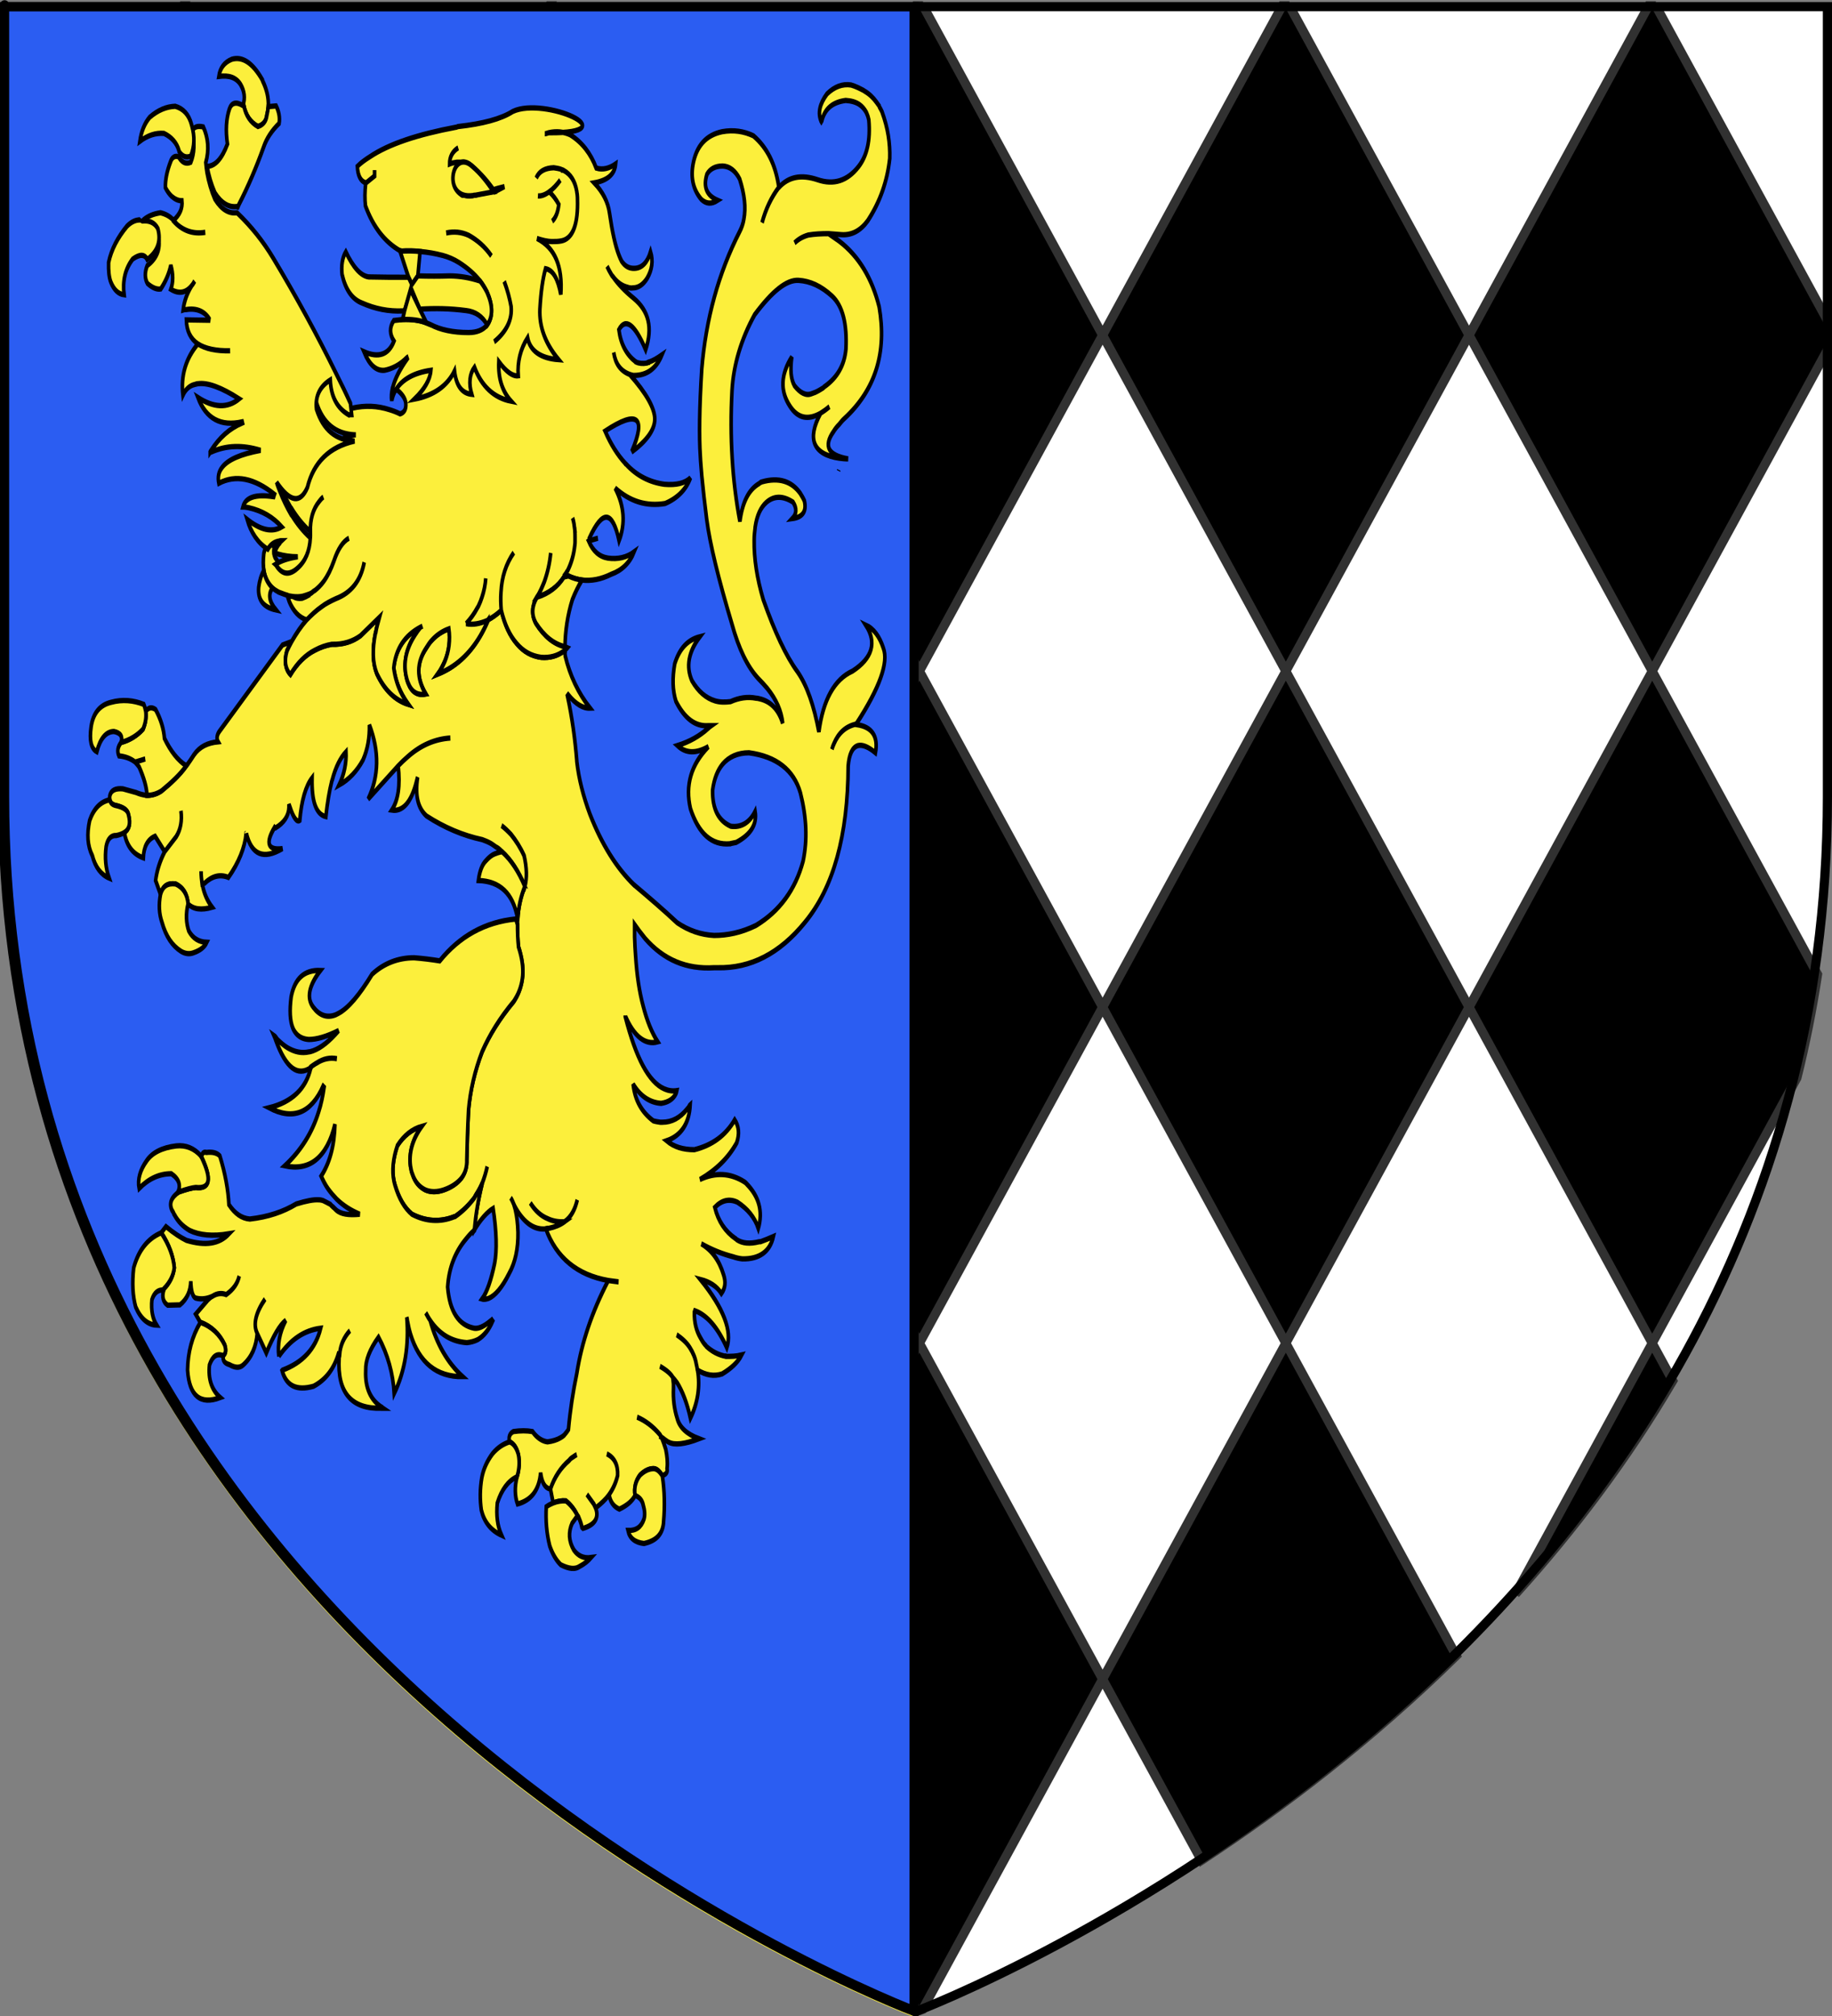
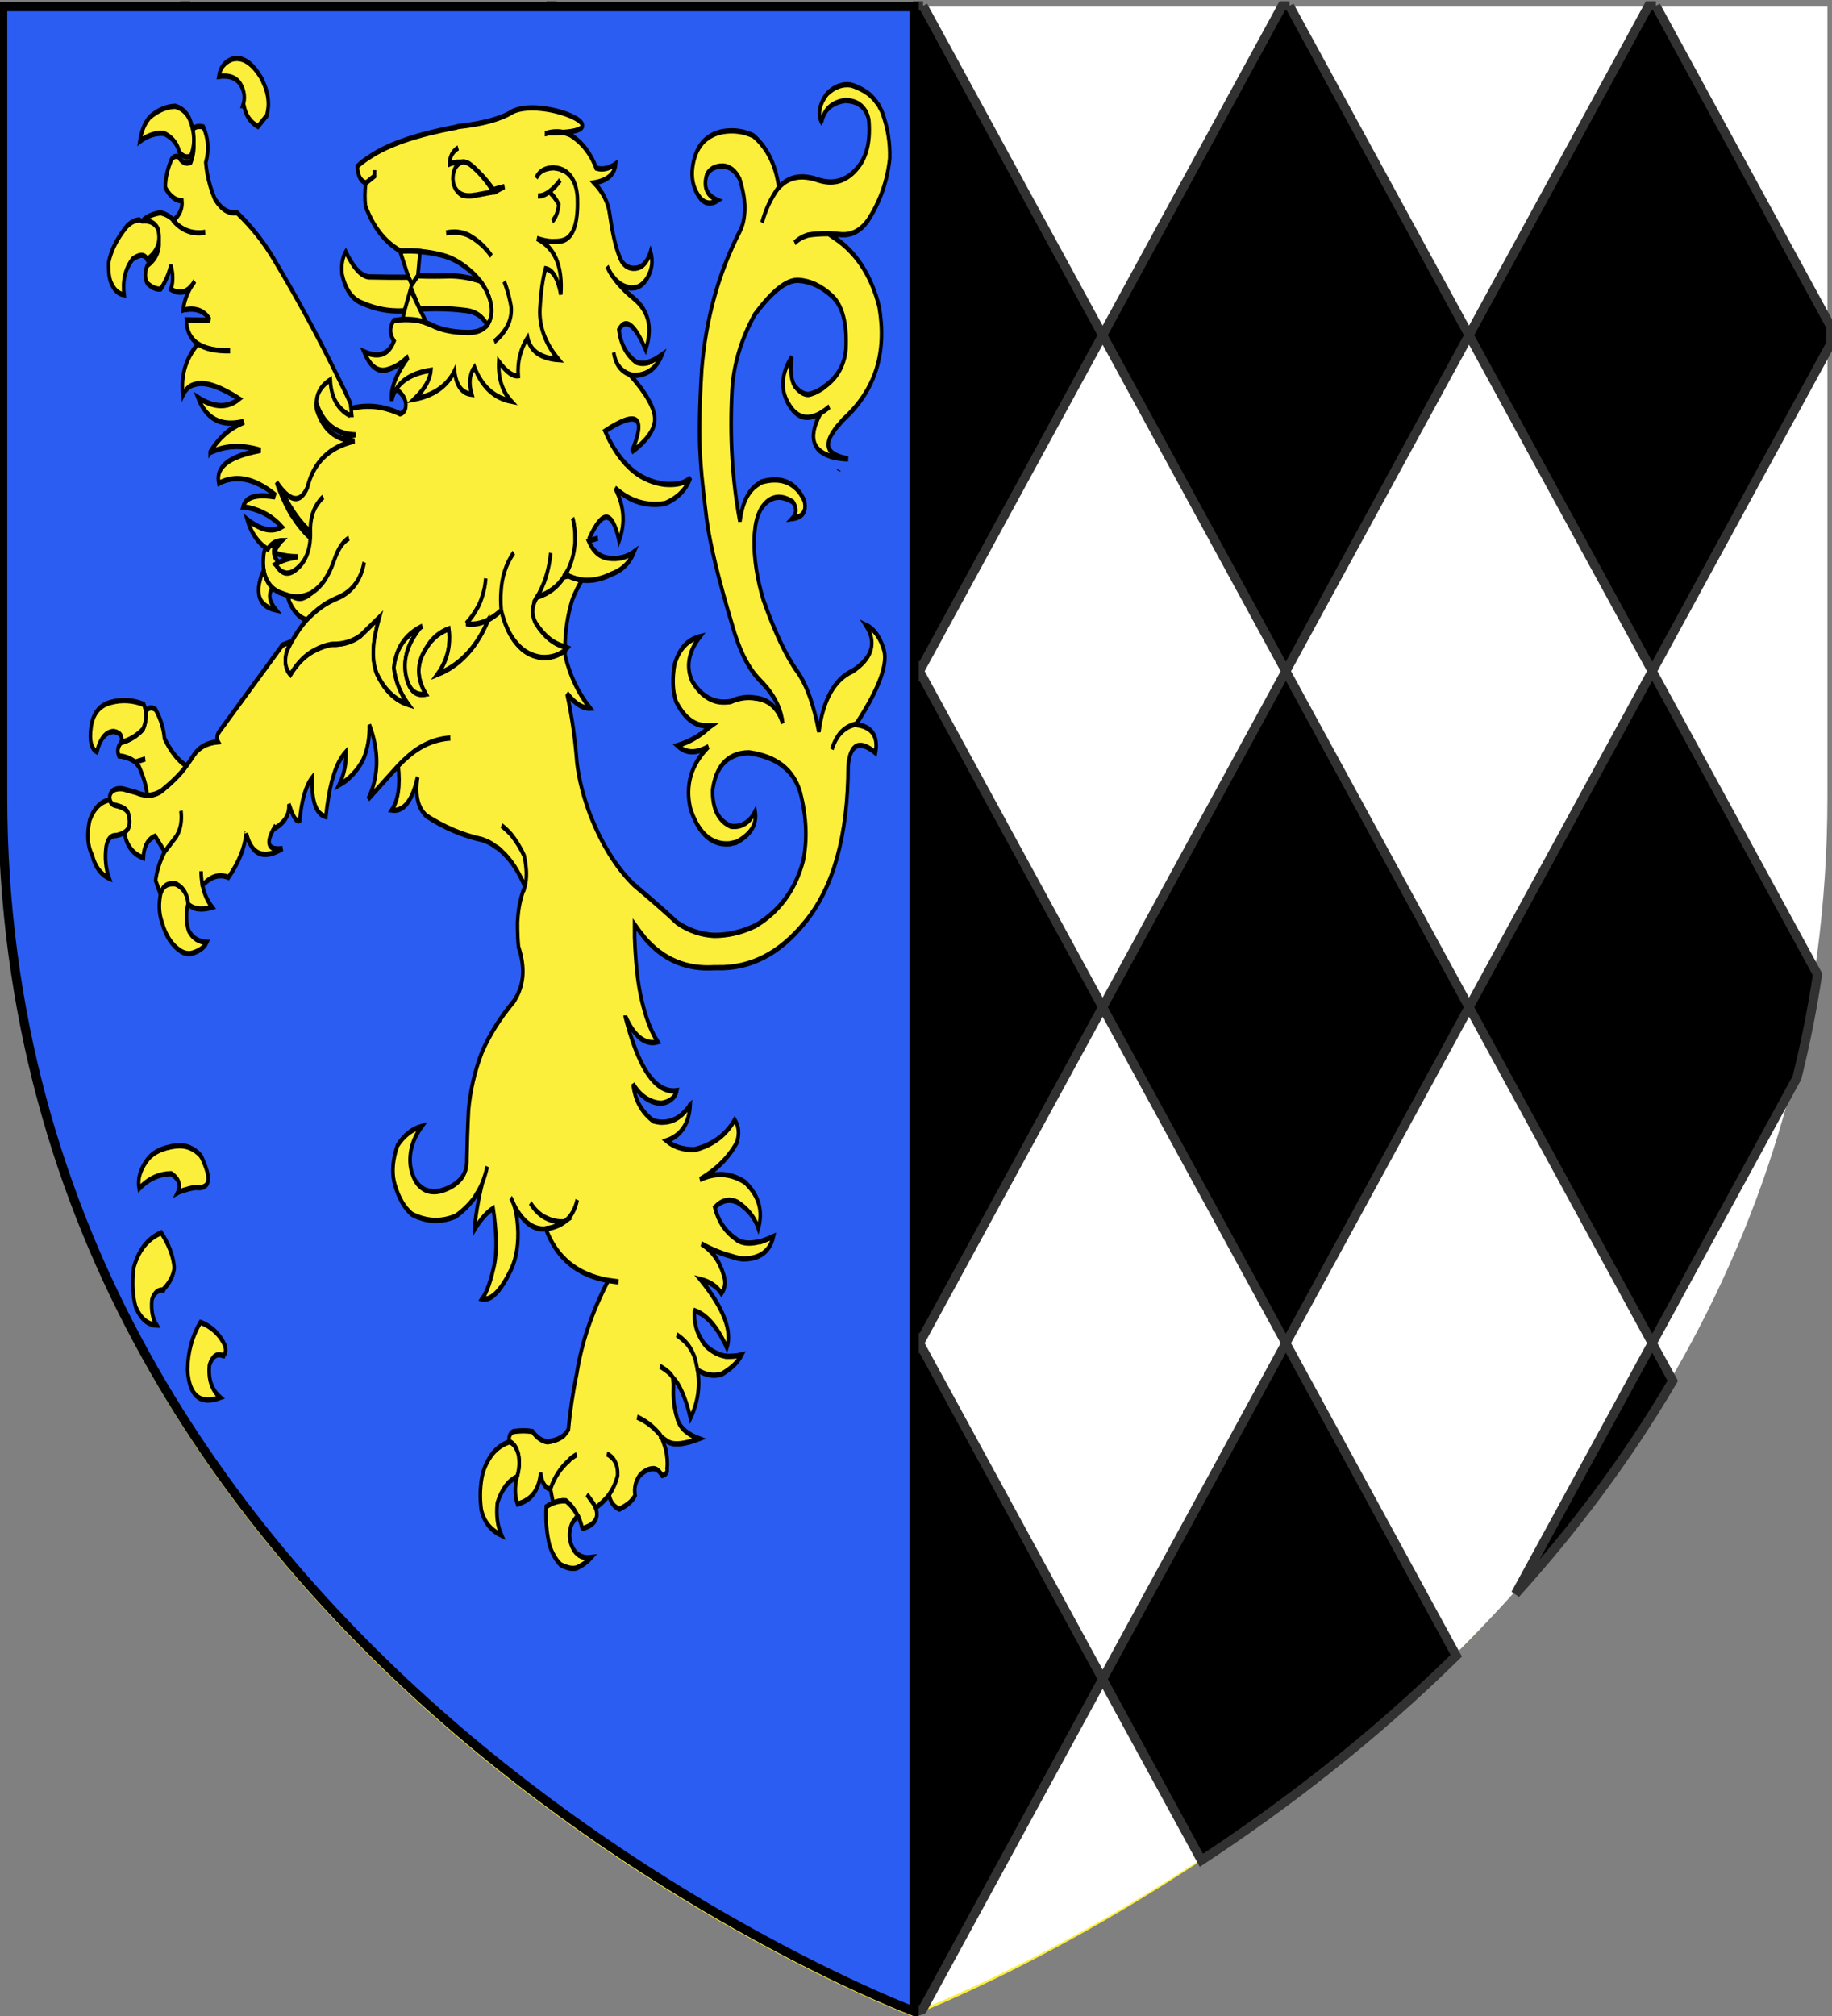
<svg xmlns="http://www.w3.org/2000/svg" xmlns:ns1="http://sodipodi.sourceforge.net/DTD/sodipodi-0.dtd" xmlns:ns2="http://www.inkscape.org/namespaces/inkscape" height="660" width="600" version="1.0" id="svg2" ns1:version="0.32" ns2:version="0.46" ns1:docname="0prov.svg" ns1:docbase="L:\Héraldique" ns2:export-filename="/Users/olivier/Desktop/Blason Rouge/Blason_Vide_3D.png" ns2:export-xdpi="144" ns2:export-ydpi="144" ns2:output_extension="org.inkscape.output.svg.inkscape">
  <rect width="100%" height="100%" fill="#808080" stroke="none" />
  <ns1:namedview ns2:window-height="652" ns2:window-width="1230" ns2:pageshadow="2" ns2:pageopacity="0.0" guidetolerance="10.0" gridtolerance="10.0" objecttolerance="10.0" borderopacity="1.0" bordercolor="#666666" pagecolor="#ffffff" id="base" showgrid="false" height="660px" ns2:zoom="0.51818182" ns2:cx="-165.08772" ns2:cy="395.34476" ns2:window-x="1103" ns2:window-y="263" ns2:current-layer="layer3" />
  <desc id="desc4">Flag of Canton of Valais (Wallis)</desc>
  <defs id="defs6" />
  <g ns2:groupmode="layer" id="layer3" ns2:label="Fond écu" style="display:inline">
    <path d="M 298.5,660 C 298.5,660 597,547.68 597,262.228 C 597,-23.223 597,3.676 597,3.676 L 9.8254738e-15,3.676 L 9.8254738e-15,262.228 C 9.8254738e-15,547.68 298.5,660 298.5,660 z" style="fill:#fcef3c;fill-opacity:1;fill-rule:evenodd;stroke:none;stroke-width:1px;stroke-linecap:butt;stroke-linejoin:miter;stroke-opacity:1;display:inline" id="path11587" />
    <path id="path2855" style="fill:#ffffff;fill-opacity:1;fill-rule:evenodd;stroke:none;stroke-width:1px;stroke-linecap:butt;stroke-linejoin:miter;stroke-opacity:1;display:inline" d="M 300,658.5 C 300,658.5 598.5,546.18 598.5,260.728 C 598.5,-24.723 598.5,2.176 598.5,2.176 L 1.5,2.176 L 1.5,260.728 C 1.5,546.18 300,658.5 300,658.5 z" ns1:nodetypes="cccccc" />
    <g id="layer97" style="display:inline" transform="translate(1.125,0.233)">
      <g id="layer114" style="display:inline">
        <path d="M 120.003,109.495 L 120.003,109.495 M 240,109.495 L 240,109.495 M 359.997,109.495 L 359.997,109.495 M 480.003,109.495 L 480.003,109.495 M 61.188,1.675 L 58.812,1.675 L 1.5,106.74 C 1.5,108.551 1.5,110.378 1.5,112.251 L 60,219.494 L 5.852,318.766 C 7.613,330.381 9.882,341.659 12.604,352.611 L 60,439.498 L 53.278,451.82 C 68.488,477.713 86.102,500.926 104.776,521.583 L 60,439.498 L 120.003,329.5 L 60,219.493 L 120.003,109.495 L 61.188,1.675 M 181.185,1.675 L 178.809,1.675 L 120.003,109.495 L 179.997,219.493 L 120.003,329.5 L 179.997,439.498 L 124.189,541.82 C 152.09,569.272 181.263,591.453 207.653,608.794 L 240,549.496 L 179.997,439.498 L 240,329.5 L 179.997,219.493 L 240,109.495 L 181.185,1.675 M 301.19,1.675 L 298.815,1.675 L 240,109.495 L 300.003,219.493 L 240,329.5 L 300.003,439.498 L 240,549.496 L 298.97,657.6 C 299.651,657.868 300.003,658 300.003,658 C 300.003,658 300.356,657.867 301.036,657.6 L 359.997,549.496 L 300.003,439.498 L 359.997,329.5 L 300.003,219.493 L 359.997,109.495 L 301.19,1.675 M 421.188,1.675 L 418.811,1.675 L 359.997,109.495 L 420,219.493 L 359.997,329.5 L 420,439.498 L 359.997,549.496 L 392.345,608.797 C 418.735,591.456 447.914,569.27 475.815,541.818 L 420.001,439.499 L 480.004,329.501 L 420.001,219.494 L 480.004,109.496 L 421.188,1.675 M 541.185,1.675 L 538.81,1.675 L 480.003,109.495 L 539.997,219.493 L 480.003,329.5 L 539.997,439.498 L 495.233,521.572 C 513.906,500.916 531.509,477.715 546.719,451.821 L 539.996,439.498 L 587.392,352.61 C 590.114,341.659 592.382,330.381 594.144,318.766 L 539.996,219.493 L 598.496,112.25 L 598.496,106.739 L 541.185,1.675" id="lozengé" style="fill:#000000;fill-opacity:1;stroke:#313131;stroke-width:3;stroke-miterlimit:4;stroke-dasharray:none;stroke-opacity:1" />
      </g>
    </g>
    <path ns1:nodetypes="ccccc" d="M 299.377,658.5 L 299.377,2.176 L 0.877,2.176 L 0.877,260.728 C 0.877,546.18 299.377,658.5 299.377,658.5 z" style="opacity:1;fill:#2b5df2;fill-opacity:1;fill-rule:evenodd;stroke:#000000;stroke-width:3;stroke-linecap:butt;stroke-linejoin:miter;stroke-miterlimit:4;stroke-dasharray:none;stroke-opacity:1;display:inline" id="path11296" ns2:export-xdpi="144" ns2:export-ydpi="144" />
  </g>
  <g ns2:groupmode="layer" id="layer4" ns2:label="Meubles" style="display:inline">
    <g id="g6475" ns2:label="Calque 1" transform="translate(-62.857,-493.791)" style="opacity:1">
      <g transform="translate(62.857,493.791)" style="opacity:1;display:inline" id="g6477">
        <g id="g5810" />
        <g id="g6515">
          <rect id="rect4923" style="opacity:1;fill:none;fill-opacity:1;fill-rule:nonzero;stroke:none;stroke-width:7.56;stroke-linecap:round;stroke-linejoin:round;stroke-miterlimit:4;stroke-dasharray:none;stroke-opacity:1;display:inline" y="3.375078e-14" x="0" height="660" width="600" />
        </g>
      </g>
      <rect y="686.648" x="314.286" height="45.714" width="0" id="rect4632" style="fill:#ff0000;fill-opacity:1;stroke-width:5.394;stroke-miterlimit:4;stroke-dasharray:none" />
    </g>
    <g id="g3888" transform="matrix(0.676,0,0,1,316.181,35.433)" style="opacity:1;fill:#fcef3c;display:inline">
      <path style="fill:#fcef3c;fill-opacity:1;stroke:#000000;stroke-width:1.736;stroke-opacity:1" id="path3707" d="M -40.357,1.273 C -40.478,1.16 -40.478,1.048 -40.478,1.048 C -40.835,0.486 -41.193,0.149 -41.549,-0.301 C -41.67,-0.526 -41.788,-0.638 -41.788,-0.751 C -42.264,-1.2 -42.622,-1.538 -43.1,-1.987 C -44.649,-3.448 -46.555,-4.685 -48.821,-5.584 C -48.94,-5.696 -49.179,-5.696 -49.297,-5.809 C -51.205,-6.483 -53.111,-7.158 -55.377,-7.607 C -59.549,-8.057 -63.482,-7.045 -67.058,-4.685 C -70.634,-1.425 -71.588,1.61 -69.919,4.195 C -69.919,4.307 -69.919,4.42 -69.798,4.532 C -69.679,4.42 -69.679,4.195 -69.56,4.083 C -68.131,0.149 -64.317,-1.987 -57.999,-2.549 C -55.257,-2.437 -52.993,-1.987 -51.323,-1.2 C -49.893,-0.526 -48.82,0.373 -47.986,1.385 C -47.747,1.722 -47.628,2.059 -47.39,2.397 C -47.151,2.734 -47.032,3.296 -46.794,3.858 C -45.959,10.49 -47.628,15.548 -51.8,19.145 C -57.164,23.753 -63.719,25.214 -71.586,23.416 C -79.454,21.617 -85.651,22.404 -90.3,25.889 C -90.419,25.889 -90.419,25.889 -90.419,25.889 C -93.995,29.148 -96.738,32.97 -98.526,37.466 C -96.738,32.97 -93.995,29.148 -90.419,25.889 L -90.419,25.776 C -91.97,18.358 -96.142,12.85 -102.697,9.028 C -107.227,7.567 -112.233,7.005 -117.834,7.68 L -117.834,7.68 C -125.702,8.804 -130.47,12.4 -132.018,18.583 C -133.091,22.966 -131.78,26.788 -127.966,29.823 C -125.702,31.284 -123.079,31.509 -119.981,30.16 C -125.344,28.586 -127.132,25.776 -125.224,21.617 C -123.794,19.931 -121.291,18.92 -117.597,18.92 C -114.14,19.032 -111.399,20.493 -109.372,23.191 C -106.988,28.249 -106.273,32.521 -107.346,36.342 C -107.704,37.803 -108.419,39.152 -109.372,40.389 C -119.623,53.989 -125.702,68.939 -127.728,85.35 C -128.92,98.276 -129.04,107.718 -128.444,113.675 C -128.324,115.811 -127.967,117.947 -127.728,120.307 C -127.132,124.578 -126.298,129.412 -125.344,134.582 C -123.794,142.563 -119.742,153.915 -113.066,168.979 C -109.849,176.847 -105.677,182.804 -100.314,186.738 C -98.645,187.862 -97.334,188.873 -95.903,189.997 C -91.611,193.594 -89.109,197.416 -88.513,201.351 C -90.42,197.079 -93.877,194.493 -98.883,193.482 C -99.718,193.369 -100.551,193.145 -101.386,193.145 C -105.558,192.583 -109.73,193.032 -113.783,194.269 C -116.405,194.493 -118.908,194.493 -121.173,194.044 C -125.702,193.145 -129.516,190.897 -132.496,187.413 C -135.476,182.804 -134.164,177.972 -128.682,173.025 C -134.642,174.037 -138.575,176.959 -140.84,181.905 C -142.032,186.513 -141.911,190.559 -140.244,194.156 C -136.072,199.776 -130.827,202.473 -124.51,202.137 C -124.033,202.137 -123.676,202.137 -123.198,202.137 C -123.675,202.361 -124.032,202.699 -124.51,202.923 C -128.682,205.509 -133.688,207.419 -139.529,208.657 C -135.477,211.242 -130.47,211.353 -124.51,208.994 C -132.973,214.951 -135.834,221.695 -133.211,229.339 C -129.278,237.432 -122.961,241.366 -114.021,240.804 L -113.901,240.804 C -113.781,240.692 -113.662,240.692 -113.425,240.692 C -112.591,240.578 -111.874,240.467 -111.041,240.354 C -103.889,237.768 -100.91,234.396 -101.863,230.238 C -104.605,233.947 -108.657,235.52 -113.662,235.071 C -119.622,233.272 -122.602,229.451 -122.483,223.269 C -121.767,219.56 -120.099,216.75 -117.596,214.725 C -114.616,212.365 -110.323,211.016 -104.842,211.016 C -91.492,212.254 -83.148,216.636 -79.93,224.167 C -76.95,232.148 -76.475,239.454 -78.619,246.423 C -82.314,255.752 -89.942,262.835 -101.504,267.555 C -108.656,269.916 -115.449,270.814 -121.767,270.814 C -128.085,270.59 -134.045,269.241 -139.647,266.655 C -146.56,262.273 -153.591,258.225 -160.267,254.405 C -160.267,254.291 -160.506,254.291 -160.506,254.291 C -169.087,248.671 -176.238,240.916 -181.961,231.024 C -185.06,225.404 -187.325,219.56 -188.278,213.826 C -188.278,213.714 -188.278,213.714 -188.278,213.601 C -189.113,206.52 -190.542,199.439 -192.808,192.358 L -192.45,192.021 C -188.874,195.055 -185.298,196.517 -181.842,196.404 C -187.563,191.459 -191.616,185.725 -193.882,179.318 C -194.001,178.756 -194.001,178.308 -194.001,177.632 L -194.596,177.745 C -197.695,179.317 -201.39,179.993 -205.562,179.768 C -210.329,179.318 -214.144,177.857 -217.361,175.272 C -220.699,172.687 -223.201,169.09 -224.871,164.369 C -227.017,165.718 -229.162,166.731 -231.307,167.516 C -231.307,167.741 -231.426,167.855 -231.545,168.078 C -235.955,174.936 -241.915,179.994 -249.663,183.253 C -251.57,184.039 -253.596,184.715 -255.622,185.277 C -254.192,183.928 -253.119,182.467 -252.166,181.005 C -250.139,177.632 -249.543,174.037 -250.259,170.44 C -253.477,171.227 -256.218,172.463 -258.602,174.26 C -259.556,174.936 -260.39,175.834 -261.224,176.733 C -265.992,181.567 -265.992,186.512 -261.463,191.795 C -264.92,192.244 -267.423,191.458 -269.211,189.322 C -269.807,188.536 -270.283,187.749 -270.641,186.849 C -270.76,186.512 -270.76,186.401 -270.879,186.175 C -272.429,181.565 -270.998,176.958 -266.588,172.35 C -265.754,171.449 -264.92,170.663 -263.966,169.877 C -271.594,172.573 -276.005,176.958 -276.958,183.251 C -276.362,186.286 -275.051,189.21 -273.025,191.795 C -273.025,191.908 -272.786,192.132 -272.667,192.244 C -271.952,193.144 -270.998,194.155 -270.045,195.054 C -269.926,195.167 -269.926,195.167 -269.926,195.167 C -276.243,193.818 -281.368,190.558 -285.183,185.051 C -287.209,181.565 -287.447,177.183 -285.779,171.675 C -285.779,171.675 -285.779,171.675 -285.659,171.563 C -285.302,169.989 -284.587,168.415 -283.872,166.617 L -293.05,172.687 C -296.864,174.598 -301.512,175.609 -306.876,175.497 L -306.995,175.497 C -309.856,175.834 -312.598,176.507 -315.101,177.408 C -319.749,178.98 -323.683,181.679 -327.02,185.388 C -329.523,183.59 -330.119,180.892 -328.689,177.632 C -327.974,176.622 -327.259,175.609 -326.424,174.599 L -330.834,175.723 L -361.229,203.823 C -362.66,205.06 -362.898,206.409 -362.064,207.419 C -367.07,207.758 -371.003,208.993 -373.745,211.692 C -374.937,212.928 -376.009,214.052 -377.44,215.287 C -380.658,218.322 -384.83,220.908 -389.478,223.494 C -391.743,224.504 -394.127,224.955 -396.511,224.955 C -398.06,224.842 -399.61,224.618 -401.279,224.168 L -401.636,224.056 L -408.192,222.818 C -411.768,222.594 -413.913,223.268 -414.509,225.066 C -414.629,225.516 -414.629,225.966 -414.509,226.415 C -414.271,227.314 -413.556,227.876 -412.006,228.214 C -407.954,228.776 -405.808,229.787 -405.451,231.362 C -404.378,234.172 -405.093,236.082 -407.477,237.095 C -406.404,241.478 -403.305,244.176 -398.299,245.412 C -398.06,241.702 -396.153,239.343 -392.577,238.33 L -387.929,243.388 L -382.327,238.443 C -380.181,236.082 -379.466,233.272 -380.062,230.013 C -379.466,233.272 -380.181,236.082 -382.327,238.443 L -387.929,243.388 C -390.313,246.536 -391.743,249.684 -392.339,252.83 L -389.955,257.326 C -388.882,254.628 -386.499,253.617 -382.684,253.954 C -378.989,255.078 -376.963,257.326 -376.605,260.473 C -374.102,262.273 -370.169,262.609 -364.924,261.597 C -367.427,259.349 -368.977,256.876 -369.692,254.066 C -369.811,253.954 -369.811,253.954 -369.811,253.954 C -370.05,252.717 -370.288,251.256 -370.288,249.795 C -370.288,251.256 -370.05,252.719 -369.811,253.954 L -368.619,253.729 C -365.043,251.369 -361.11,250.694 -357.057,251.818 C -352.051,246.985 -349.19,242.152 -348.475,237.544 C -348.356,237.544 -348.356,237.544 -348.356,237.431 C -345.853,244.4 -340.132,246.086 -330.834,242.376 C -337.867,243.051 -339.297,240.69 -334.768,235.519 C -334.649,235.632 -334.529,235.632 -334.291,235.632 C -330.119,233.946 -327.855,231.698 -327.735,228.888 C -327.735,228.551 -327.735,228.213 -327.735,227.876 C -327.616,228.101 -327.378,228.438 -327.378,228.663 C -327.378,228.663 -327.378,228.663 -327.259,228.776 C -325.471,232.486 -323.802,233.834 -322.491,233.159 C -321.656,226.64 -319.63,221.919 -316.531,219.221 C -316.769,226.977 -314.624,231.137 -309.856,231.924 C -309.141,227.428 -308.187,223.606 -306.995,220.345 C -306.876,220.233 -306.876,220.008 -306.757,219.897 C -305.088,215.626 -302.824,212.703 -300.082,210.68 C -299.844,214.277 -300.916,217.986 -303.42,221.583 C -298.652,219.783 -294.837,217.087 -291.858,213.378 C -289.593,209.892 -288.639,206.071 -288.759,201.913 C -283.872,210.568 -284.11,218.659 -289.355,226.192 L -274.813,215.288 C -273.382,214.278 -271.833,213.265 -270.283,212.366 C -263.966,208.544 -257.053,206.521 -249.543,206.184 C -257.053,206.521 -263.966,208.544 -270.283,212.366 C -271.833,213.265 -273.382,214.277 -274.813,215.288 C -273.74,221.809 -274.813,226.529 -277.912,229.788 C -272.548,230.35 -268.495,227.203 -265.992,220.571 C -265.754,220.009 -265.635,219.561 -265.396,218.999 C -266.707,224.956 -265.277,229.115 -261.105,231.7 C -252.404,235.521 -243.345,238.107 -234.048,239.455 C -232.737,239.793 -231.426,240.131 -230.234,240.579 C -229.28,240.917 -228.446,241.366 -227.492,241.817 C -226.421,242.154 -225.467,242.716 -224.512,243.389 C -220.103,246.087 -216.528,249.796 -213.427,254.743 C -212.356,252.045 -212.474,248.673 -213.785,244.739 C -215.573,242.043 -217.719,239.795 -220.103,237.77 C -221.653,236.646 -223.202,235.636 -224.751,234.848 C -223.201,235.635 -221.652,236.646 -220.103,237.77 C -217.719,239.795 -215.573,242.043 -213.785,244.739 C -212.474,248.673 -212.356,252.045 -213.427,254.743 C -213.548,254.743 -213.666,254.855 -213.548,254.968 C -215.455,258.226 -216.528,261.598 -216.885,265.421 C -217.004,265.983 -217.004,266.658 -217.004,267.22 C -217.004,269.581 -216.885,272.053 -216.529,274.526 C -214.86,278.011 -214.145,281.158 -214.502,284.08 C -214.86,286.778 -216.052,289.363 -218.078,291.611 C -218.317,291.836 -218.436,292.061 -218.793,292.398 C -225.588,297.904 -230.594,303.413 -234.17,308.921 C -237.745,315.216 -239.891,321.623 -240.725,327.916 C -241.202,334.323 -241.44,339.832 -241.56,344.214 C -241.44,346.576 -242.275,348.598 -244.182,350.284 C -246.089,351.857 -248.831,353.207 -252.645,354.105 C -255.982,354.892 -259.081,354.892 -261.704,354.105 C -264.684,353.094 -266.71,351.408 -267.902,348.934 C -268.379,348.26 -268.617,347.248 -268.855,346.349 C -269.69,341.965 -267.902,337.582 -263.372,333.309 C -268.14,334.209 -272.074,336.344 -275.173,339.605 C -277.318,343.876 -277.914,347.81 -276.841,351.294 C -276.722,351.743 -276.484,352.08 -276.365,352.531 C -274.458,356.914 -271.716,360.062 -268.14,362.085 C -261.465,364.446 -254.433,364.782 -247.519,362.872 C -247.4,362.872 -247.162,362.872 -247.043,362.759 C -243.467,361.073 -240.487,359.049 -237.984,356.801 C -237.865,356.576 -237.626,356.464 -237.507,356.239 C -237.388,356.127 -237.269,355.902 -237.149,355.79 C -235.958,354.553 -234.885,353.204 -234.05,351.856 C -233.097,350.17 -232.262,348.371 -231.667,346.46 C -232.262,348.371 -233.097,350.17 -234.05,351.856 C -236.077,357.363 -237.269,362.421 -237.865,367.03 C -237.865,367.03 -237.865,367.03 -237.865,367.143 C -234.885,363.771 -231.786,361.41 -228.806,360.175 C -227.137,367.818 -226.898,373.888 -228.089,378.159 C -229.758,383.554 -231.786,387.601 -234.17,389.849 C -233.097,390.072 -232.024,389.849 -230.951,389.624 L -230.951,389.624 C -227.852,388.725 -224.515,386.138 -221.177,381.642 C -218.078,377.933 -216.648,373.326 -216.767,368.042 C -216.887,365.119 -217.363,362.534 -218.079,360.511 C -218.318,359.949 -218.555,359.387 -218.795,358.825 C -219.271,358.038 -219.748,357.252 -220.344,356.69 C -219.748,357.252 -219.273,358.038 -218.795,358.825 C -218.437,359.387 -218.079,359.836 -217.603,360.398 C -213.788,364.781 -209.259,367.029 -204.134,366.918 C -203.895,366.918 -203.657,366.918 -203.299,366.805 C -202.824,366.692 -202.465,366.692 -201.988,366.692 C -201.868,366.692 -201.868,366.692 -201.75,366.692 C -198.77,366.243 -196.267,365.568 -194.24,364.557 C -197.22,364.669 -199.962,364.332 -202.346,363.545 C -205.683,362.646 -208.544,360.848 -210.809,358.375 C -208.545,360.847 -205.683,362.646 -202.346,363.545 C -199.962,364.332 -197.22,364.669 -194.24,364.557 C -191.022,362.983 -189.115,360.509 -188.042,357.363 C -189.115,360.511 -191.022,362.983 -194.24,364.557 C -196.267,365.568 -198.77,366.243 -201.75,366.692 C -201.869,366.692 -201.869,366.692 -201.988,366.692 C -202.464,366.692 -202.822,366.692 -203.299,366.805 C -198.174,376.359 -188.042,381.979 -173.025,383.778 C -171.474,383.89 -169.686,384.115 -168.019,384.228 C -169.686,384.114 -171.474,383.889 -173.025,383.778 C -180.892,394.007 -185.898,404.01 -188.282,414.239 C -190.07,420.084 -191.5,426.266 -192.333,432.562 C -192.929,433.236 -193.646,433.798 -194.48,434.472 C -195.076,434.81 -195.552,435.034 -196.148,435.258 C -197.816,435.934 -199.962,436.382 -202.465,436.607 C -205.087,436.382 -207.591,435.258 -209.737,433.235 C -212.478,432.898 -215.576,432.898 -219.034,433.235 C -220.822,433.91 -221.418,435.034 -220.822,436.607 C -218.796,437.169 -217.365,438.63 -216.531,440.879 C -215.935,443.24 -216.172,445.375 -217.007,447.51 C -217.127,447.735 -217.127,447.848 -217.245,448.072 L -217.245,448.072 C -218.437,451.331 -218.318,454.367 -217.007,456.951 C -210.213,455.715 -206.518,452.342 -205.804,446.722 C -205.208,449.982 -203.657,451.668 -201.393,452.005 C -201.273,452.005 -201.273,452.005 -201.036,452.005 C -199.127,448.184 -196.03,445.036 -191.976,442.676 C -191.5,442.226 -190.904,441.889 -190.308,441.664 C -189.592,441.327 -188.878,440.99 -188.282,440.765 C -188.878,440.99 -189.593,441.327 -190.308,441.664 C -190.904,441.889 -191.5,442.226 -191.976,442.676 C -196.028,445.036 -199.127,448.182 -201.036,452.005 L -199.723,456.614 C -197.697,456.052 -195.552,455.827 -193.525,455.939 C -191.022,457.288 -189.234,458.974 -187.804,460.884 C -187.685,460.884 -187.685,460.998 -187.566,460.998 C -186.85,462.122 -186.136,463.246 -185.778,464.594 L -185.302,464.932 C -179.581,463.808 -177.434,461.56 -179.104,458.3 C -179.223,458.3 -179.223,458.075 -179.342,457.963 C -179.581,457.625 -179.818,457.288 -180.057,456.951 L -183.395,453.804 L -180.057,456.951 C -179.819,457.289 -179.582,457.627 -179.342,457.963 C -179.222,458.075 -179.222,458.3 -179.104,458.3 L -178.627,457.963 C -176.364,456.726 -174.336,455.49 -172.788,454.029 C -170.761,452.118 -169.331,449.982 -168.496,447.622 C -168.258,444.137 -170.046,441.777 -173.74,440.54 C -170.045,441.777 -168.257,444.137 -168.496,447.622 C -169.33,449.983 -170.76,452.118 -172.788,454.029 L -172.43,454.478 C -172.43,454.702 -172.192,455.04 -172.071,455.377 C -171.238,456.95 -169.808,457.963 -167.662,458.636 C -163.848,457.399 -161.344,455.939 -160.034,454.14 C -160.63,451.668 -159.795,449.42 -157.65,447.509 C -155.624,446.16 -153.359,445.374 -151.094,445.374 C -149.664,445.374 -148.233,446.16 -146.922,447.622 C -146.922,447.622 -146.922,447.622 -146.803,447.622 C -145.015,447.284 -144.181,446.498 -144.538,445.374 C -144.181,443.239 -144.538,441.215 -145.134,439.191 C -145.254,438.967 -145.254,438.743 -145.373,438.629 C -145.848,437.619 -146.326,436.606 -146.922,435.594 C -147.161,435.371 -147.399,435.032 -147.638,434.809 C -147.638,434.695 -147.758,434.47 -147.876,434.359 C -147.996,434.247 -147.996,434.247 -147.996,434.247 C -151.334,431.549 -155.148,429.637 -159.081,428.513 C -155.148,429.637 -151.334,431.548 -147.996,434.247 C -147.996,434.247 -147.996,434.247 -147.876,434.359 L -147.876,434.359 C -147.757,434.472 -147.638,434.584 -147.638,434.809 C -147.4,434.809 -147.28,435.032 -147.042,435.146 C -146.208,435.483 -145.612,435.933 -144.778,436.27 C -144.42,436.495 -144.062,436.607 -143.705,436.719 C -140.964,437.73 -136.078,437.394 -129.044,435.594 C -135.123,434.022 -138.58,431.774 -139.653,428.85 C -141.082,425.817 -141.678,422.556 -141.441,419.072 C -141.441,418.734 -141.441,418.286 -141.441,417.61 C -141.56,417.048 -141.678,416.262 -141.798,415.476 C -142.752,414.351 -144.778,413.114 -147.996,411.879 C -144.778,413.115 -142.752,414.351 -141.798,415.476 C -141.082,416.038 -140.368,416.6 -139.653,417.274 C -137.148,419.972 -134.885,423.793 -133.216,428.851 C -129.64,423.793 -128.448,418.512 -129.759,413.115 C -129.759,413.003 -129.759,413.003 -129.88,412.891 C -129.999,412.329 -130.118,411.767 -130.355,411.205 C -130.832,409.181 -131.906,407.495 -133.456,405.809 C -135.005,404.123 -137.27,402.775 -139.891,401.538 C -137.27,402.775 -135.004,404.123 -133.456,405.809 C -131.907,407.495 -130.833,409.181 -130.355,411.205 C -130.118,411.767 -129.998,412.329 -129.88,412.891 C -129.759,413.004 -129.759,413.004 -129.759,413.115 C -125.708,414.801 -121.775,415.251 -117.84,414.353 C -113.431,412.553 -110.213,410.531 -108.425,408.17 C -111.166,408.619 -113.668,408.619 -115.815,408.619 C -115.934,408.395 -115.934,408.395 -115.934,408.619 C -119.629,408.17 -122.728,407.046 -125.47,405.36 C -125.589,405.247 -125.827,405.023 -125.946,404.911 C -126.066,404.798 -126.066,404.798 -126.184,404.798 L -126.184,404.798 C -127.138,404.012 -127.852,403.225 -128.448,402.437 C -130.475,400.076 -131.428,397.379 -131.309,394.12 L -131.071,393.671 C -125.111,395.132 -119.986,399.178 -115.575,405.81 C -112.953,400.303 -117.125,392.884 -128.329,383.443 C -123.799,384.23 -120.343,385.691 -118.198,388.051 C -116.289,386.253 -116.051,384.231 -117.125,381.983 C -119.27,377.148 -122.965,373.776 -127.972,371.753 C -122.728,373.776 -117.603,375.125 -112.476,376.024 C -111.047,376.363 -109.617,376.586 -108.067,376.7 C -99.843,376.812 -94.717,374.338 -93.047,369.394 C -95.312,370.068 -97.458,370.63 -99.245,371.08 C -99.365,371.08 -99.484,371.08 -99.603,371.08 C -99.724,371.08 -99.724,371.08 -99.841,371.08 C -104.49,371.867 -108.066,371.642 -110.807,370.404 C -111.046,370.292 -111.165,370.067 -111.403,370.067 C -116.41,367.707 -119.747,364.335 -121.415,359.838 C -118.077,357.477 -114.383,356.915 -110.45,358.152 C -105.562,360.287 -102.106,363.097 -100.318,366.695 C -98.054,361.188 -99.959,356.354 -105.919,352.196 C -106.278,351.858 -106.636,351.747 -106.992,351.521 C -113.786,348.598 -121.057,348.262 -128.685,350.734 C -120.699,347.587 -114.74,343.541 -110.806,338.708 C -109.376,335.784 -109.734,333.311 -111.76,331.177 C -116.17,336.347 -122.726,339.494 -131.308,340.956 C -136.791,340.956 -141.201,340.056 -144.777,338.032 C -137.625,336.346 -133.811,332.3 -133.333,326.23 C -133.692,326.455 -133.81,326.68 -134.049,327.017 C -134.288,327.242 -134.525,327.354 -134.884,327.691 C -138.221,330.501 -142.155,331.964 -146.803,331.964 C -146.922,331.964 -146.922,331.964 -147.04,331.964 C -147.399,331.964 -147.636,331.964 -147.875,331.964 C -148.948,331.85 -150.139,331.739 -151.212,331.514 C -156.935,328.592 -160.152,324.657 -160.986,319.487 C -157.531,323.421 -152.881,325.557 -147.399,325.783 C -144.061,325.444 -141.677,324.434 -140.367,322.748 C -140.128,322.411 -139.89,322.072 -139.771,321.624 C -141.916,321.849 -143.942,321.624 -145.85,321.062 C -153.478,318.814 -159.677,310.832 -164.802,297.344 C -164.802,297.344 -164.802,297.12 -164.802,297.006 C -164.802,297.006 -164.802,297.006 -164.802,297.12 C -164.802,297.232 -164.802,297.232 -164.682,297.344 C -160.511,303.864 -155.147,306.785 -149.067,305.661 C -151.927,302.627 -154.311,298.692 -156.099,293.972 C -158.006,289.252 -159.198,283.743 -159.794,277.449 C -160.033,275.539 -160.152,273.515 -160.271,271.38 L -160.271,267.221 C -159.555,267.896 -158.841,268.57 -158.006,269.356 C -157.053,270.143 -156.099,271.042 -155.147,271.829 C -146.207,278.797 -135.121,281.946 -121.772,281.384 C -121.772,281.384 -121.534,281.384 -121.413,281.384 C -121.176,281.384 -121.056,281.384 -120.817,281.384 C -120.698,281.384 -120.58,281.384 -120.58,281.384 C -120.342,281.384 -120.103,281.384 -119.984,281.384 C -104.127,281.605 -90.062,276.772 -77.904,266.655 C -63.959,255.303 -56.925,238.106 -56.807,215.4 C -56.331,211.466 -54.781,209.218 -52.04,208.656 C -49.893,208.318 -47.151,208.993 -43.575,211.016 C -42.145,205.621 -45.244,202.473 -52.753,201.799 L -52.873,201.799 C -52.993,201.687 -53.231,201.687 -53.349,201.687 C -58.117,202.473 -61.574,204.609 -63.719,208.094 C -64.077,208.656 -64.435,209.218 -64.673,209.892 C -64.435,209.218 -64.077,208.656 -63.719,208.094 C -61.574,204.608 -58.117,202.473 -53.349,201.687 C -53.23,201.574 -52.992,201.574 -52.873,201.574 C -41.549,189.772 -37.14,181.454 -39.761,176.732 C -41.549,173.023 -44.292,170.438 -48.225,169.201 C -42.861,174.935 -45.007,179.993 -54.661,184.263 C -63.481,186.961 -68.964,193.705 -70.99,204.158 C -73.374,195.503 -76.831,188.87 -81.36,184.488 C -86.962,179.316 -92.445,171.337 -97.928,160.883 C -101.027,153.802 -102.458,147.395 -102.337,141.438 C -102.337,139.976 -102.1,138.628 -101.862,137.279 L -101.862,137.166 C -101.027,133.345 -99.24,130.759 -96.498,129.073 C -92.802,126.825 -88.393,126.825 -83.506,128.961 C -81.599,130.984 -81.718,132.783 -83.863,134.356 C -78.858,133.907 -76.832,131.996 -78.024,128.511 C -78.62,127.612 -79.335,126.825 -80.05,126.038 C -84.222,122.104 -90.419,120.756 -98.645,122.329 C -98.764,122.442 -98.883,122.442 -99.122,122.442 C -99.359,122.554 -99.718,122.779 -99.955,122.891 C -105.081,124.914 -108.061,129.073 -109.253,135.256 L -109.253,135.256 C -112.948,121.992 -114.258,107.717 -113.066,92.318 C -112.351,84.112 -108.775,75.794 -102.101,67.589 C -93.637,59.946 -86.725,56.124 -80.883,56.349 C -75.162,56.574 -69.798,58.26 -64.555,61.519 C -59.428,64.779 -57.283,70.624 -57.879,78.829 C -58.595,84.112 -62.051,88.159 -68.131,91.081 C -68.488,91.194 -68.606,91.418 -68.846,91.531 C -69.919,91.98 -71.23,92.542 -72.66,92.992 C -73.256,93.104 -73.852,93.329 -74.448,93.442 C -77.19,94.229 -80.05,93.217 -82.792,90.856 C -84.58,88.721 -84.937,85.573 -84.103,81.415 C -89.467,87.147 -89.824,92.542 -85.057,97.488 C -81.243,101.535 -76.237,102.209 -70.157,99.849 C -68.846,99.287 -67.416,98.612 -65.866,97.713 C -67.416,98.612 -68.846,99.287 -70.157,99.849 C -76.833,108.279 -73.853,113.337 -61.098,114.573 C -59.787,114.686 -58.357,114.798 -56.807,114.798 C -66.462,113.674 -68.846,110.639 -63.959,105.918 C -63.243,105.132 -62.408,104.345 -61.216,103.558 C -60.383,102.884 -59.667,102.209 -58.713,101.647 C -43.575,92.205 -37.973,79.953 -41.788,65.004 C -45.244,55.674 -51.681,48.368 -61.335,43.422 C -62.885,42.636 -64.554,41.961 -66.342,41.062 C -69.797,41.062 -73.017,41.174 -76.115,41.512 C -78.975,42.074 -81.121,42.973 -82.791,44.097 C -81.122,42.973 -78.976,42.074 -76.115,41.512 C -73.015,41.174 -69.797,41.062 -66.342,41.062 C -64.315,41.174 -62.17,41.287 -60.023,41.399 C -55.018,41.624 -50.726,40.05 -47.271,36.791 C -41.43,30.721 -37.854,23.977 -36.662,16.446 C -36.424,11.389 -37.616,6.331 -40.357,1.273 z" />
      <path style="fill:#fcef3c;fill-opacity:1;stroke:#000000;stroke-width:1.736;stroke-opacity:1" id="path3709" d="M -219.269,1.048 C -224.99,3.521 -233.811,5.094 -245.73,5.993 C -246.088,6.106 -246.445,6.106 -246.684,6.218 L -246.803,6.218 C -265.398,8.579 -279.343,11.726 -288.521,15.885 C -290.905,16.897 -292.932,17.908 -294.6,19.032 C -294.362,22.067 -293.051,23.866 -290.548,24.428 C -290.548,24.54 -290.548,24.54 -290.548,24.54 L -290.548,24.54 L -286.257,22.179 L -286.257,20.269 L -286.257,22.179 L -290.548,24.54 L -290.548,24.54 C -291.024,27.35 -291.024,29.823 -290.667,31.959 C -286.972,38.815 -281.37,43.761 -273.86,46.683 C -273.86,46.683 -273.86,46.683 -273.741,46.683 C -273.741,46.683 -273.741,46.683 -273.622,46.796 C -270.284,46.683 -267.066,46.683 -264.206,46.908 C -260.272,47.133 -256.696,47.582 -253.597,48.145 C -253.597,48.145 -253.597,48.145 -253.478,48.145 C -250.379,48.707 -247.757,49.493 -245.373,50.505 C -241.201,52.303 -237.744,54.327 -235.122,56.575 C -233.811,57.699 -232.738,58.935 -231.785,60.172 C -228.924,64.555 -228.805,68.152 -231.665,70.962 C -231.904,71.075 -232.023,71.187 -232.142,71.299 C -233.811,72.536 -236.552,73.435 -240.724,73.435 C -248.233,73.435 -254.432,72.536 -259.08,70.85 C -259.676,70.625 -260.391,70.513 -261.106,70.288 C -264.325,69.389 -268.258,69.051 -272.668,69.164 C -273.98,69.276 -275.529,69.389 -276.959,69.501 C -279.105,71.749 -278.986,73.997 -276.84,76.245 C -279.343,80.629 -284.23,81.865 -291.382,79.73 C -288.76,84.001 -285.541,86.024 -281.489,85.799 C -277.913,85.35 -274.099,84.113 -270.523,81.641 C -270.284,81.528 -270.046,81.416 -269.808,81.303 C -270.046,81.416 -270.284,81.528 -270.284,81.865 C -273.98,85.35 -276.363,88.609 -277.436,91.42 C -277.436,91.42 -277.436,91.42 -277.436,91.532 C -277.555,91.532 -277.555,91.532 -277.555,91.644 C -278.032,93.106 -278.271,94.454 -277.913,95.691 C -277.555,94.342 -276.84,93.106 -275.767,91.982 C -272.668,88.722 -267.066,86.586 -258.961,85.799 C -259.319,88.834 -262.06,91.982 -266.947,95.241 C -257.411,94.005 -250.975,90.858 -247.518,86.024 C -246.684,90.858 -243.942,93.33 -239.175,93.668 C -240.724,90.071 -240.247,87.036 -237.863,84.788 C -234.407,90.97 -228.566,94.792 -220.105,95.916 C -224.396,92.656 -226.422,88.385 -226.064,82.989 C -222.368,86.361 -219.27,87.823 -216.648,87.598 C -217.125,82.989 -215.575,78.83 -212.119,75.121 C -210.927,79.392 -205.92,81.865 -197.099,82.315 C -203.654,76.92 -206.515,71.412 -206.159,65.792 C -205.682,60.059 -204.728,55.675 -203.417,52.528 C -199.841,52.978 -197.458,55.675 -196.027,60.958 C -195.074,51.741 -198.887,45.672 -207.589,42.637 C -205.085,43.199 -202.583,43.648 -200.199,43.648 C -198.649,43.648 -197.219,43.648 -195.67,43.424 C -190.663,42.749 -187.922,38.703 -187.922,31.284 C -187.922,29.823 -187.922,28.474 -188.28,27.35 C -188.28,27.238 -188.28,27.238 -188.28,27.238 C -189.114,23.866 -191.259,21.617 -194.597,20.381 C -194.716,20.269 -194.954,20.269 -195.074,20.269 C -195.074,20.156 -195.311,20.156 -195.311,20.156 C -196.027,19.931 -196.623,19.819 -197.458,19.707 C -198.053,19.594 -198.769,19.594 -199.483,19.482 C -203.654,19.594 -206.515,20.606 -207.947,22.854 C -206.516,20.606 -203.654,19.594 -199.483,19.482 C -198.767,19.594 -198.053,19.594 -197.458,19.707 C -196.623,19.819 -196.027,19.931 -195.311,20.156 C -195.311,20.156 -195.074,20.156 -195.074,20.269 C -194.953,20.269 -194.715,20.269 -194.597,20.381 C -191.259,21.617 -189.114,23.866 -188.28,27.238 C -188.28,27.238 -188.28,27.238 -188.28,27.35 C -187.922,28.474 -187.922,29.823 -187.922,31.284 C -187.922,38.703 -190.663,42.749 -195.67,43.424 C -197.219,43.648 -198.649,43.648 -200.199,43.648 C -202.583,43.648 -205.086,43.199 -207.589,42.637 C -198.887,45.672 -195.074,51.741 -196.027,60.958 C -197.458,55.675 -199.841,52.978 -203.417,52.528 C -204.728,55.675 -205.681,60.059 -206.159,65.792 C -206.516,71.412 -203.654,76.92 -197.099,82.315 C -205.919,81.865 -210.927,79.392 -212.119,75.121 C -215.574,78.83 -217.125,82.989 -216.648,87.598 C -219.27,87.823 -222.369,86.361 -226.064,82.989 C -226.422,88.385 -224.396,92.656 -220.105,95.916 C -228.567,94.792 -234.408,90.97 -237.863,84.788 C -240.247,87.036 -240.724,90.071 -239.175,93.668 C -243.942,93.33 -246.684,90.858 -247.518,86.024 C -250.975,90.858 -257.411,94.005 -266.947,95.241 C -262.06,91.982 -259.319,88.834 -258.961,85.799 C -267.066,86.586 -272.668,88.722 -275.767,91.982 C -272.907,93.443 -271.357,95.016 -271.119,96.59 C -270.88,98.501 -271.834,99.625 -273.86,100.075 C -275.529,99.513 -277.198,99.063 -278.867,98.726 C -284.945,97.377 -290.905,97.264 -296.865,98.164 C -297.103,98.164 -297.223,98.164 -297.342,98.276 C -297.819,98.276 -298.295,98.276 -298.653,98.389 C -304.493,96.14 -307.354,92.319 -307.712,86.923 C -312.718,89.059 -315.102,92.206 -314.387,96.478 C -311.168,103.222 -305.089,106.594 -295.911,106.931 C -295.792,106.931 -295.554,106.931 -295.315,106.931 C -295.554,106.931 -295.792,106.931 -295.911,106.931 C -308.189,108.842 -315.817,113.9 -318.797,122.106 C -322.254,127.501 -327.26,126.939 -333.696,120.419 C -333.339,121.319 -332.743,122.33 -332.266,123.117 C -330.597,126.04 -328.69,128.625 -326.664,130.985 C -326.664,130.985 -326.664,130.985 -326.545,130.985 C -323.803,134.02 -320.823,136.493 -317.367,138.629 C -317.486,134.47 -316.055,131.21 -313.076,128.737 C -312.48,128.175 -311.884,127.726 -311.049,127.276 C -311.884,127.726 -312.48,128.175 -313.076,128.737 C -316.055,131.21 -317.486,134.47 -317.367,138.629 C -317.724,143.012 -319.75,146.272 -323.565,148.52 C -327.379,150.881 -330.597,150.656 -333.339,148.183 C -333.696,147.846 -333.935,147.509 -334.292,147.284 C -335.127,146.16 -335.365,144.923 -334.65,143.462 L -337.987,142.338 C -338.822,143.237 -339.418,144.361 -339.894,145.71 C -340.252,147.846 -340.252,149.757 -339.894,151.33 C -339.298,153.803 -337.868,155.602 -335.723,157.063 C -334.888,157.512 -333.935,157.962 -332.743,158.412 C -331.312,158.749 -329.882,159.198 -328.571,159.423 C -328.333,159.536 -327.975,159.536 -327.737,159.647 C -327.141,159.76 -326.425,159.76 -325.71,159.872 C -324.161,159.985 -322.611,159.985 -321.062,159.759 C -319.989,159.534 -318.797,159.31 -317.605,158.972 C -317.367,158.86 -317.128,158.748 -316.89,158.748 C -316.294,158.41 -315.817,158.073 -315.102,157.848 C -313.672,157.062 -312.122,156.05 -310.811,154.814 C -308.904,153.015 -307.354,150.879 -305.924,148.182 C -304.017,144.36 -301.633,141.887 -298.653,140.763 C -301.633,141.887 -304.017,144.36 -305.924,148.182 C -307.354,150.879 -308.904,153.015 -310.811,154.814 C -312.122,156.051 -313.672,157.062 -315.102,157.848 C -315.817,158.073 -316.294,158.41 -316.89,158.748 C -317.128,158.748 -317.367,158.861 -317.605,158.972 L -317.843,159.31 C -318.916,159.759 -319.989,160.096 -320.942,160.321 C -321.181,160.434 -321.419,160.434 -321.419,160.434 C -322.969,160.547 -324.399,160.434 -325.71,159.872 C -326.425,159.759 -327.141,159.759 -327.737,159.647 C -327.975,159.534 -328.333,159.534 -328.571,159.423 C -328.452,159.536 -328.452,159.76 -328.333,159.872 C -328.333,160.096 -328.094,160.434 -327.975,160.659 C -327.975,160.771 -327.856,160.996 -327.737,161.108 C -327.737,161.221 -327.737,161.332 -327.617,161.445 C -325.591,164.704 -322.73,166.728 -319.154,167.514 C -316.89,165.941 -314.625,164.48 -312.003,163.243 C -309.857,162.119 -307.473,161.332 -304.97,160.546 C -297.58,158.635 -292.932,154.701 -291.263,148.63 C -292.932,154.7 -297.58,158.634 -304.97,160.546 C -307.473,161.332 -309.857,162.119 -312.003,163.243 C -314.625,164.48 -316.89,165.94 -319.154,167.514 C -321.777,169.538 -324.161,171.898 -326.425,174.596 C -327.26,175.607 -327.975,176.62 -328.69,177.63 C -330.12,180.89 -329.524,183.589 -327.021,185.386 C -323.684,181.677 -319.75,178.979 -315.102,177.405 C -312.599,176.505 -309.857,175.832 -306.997,175.495 L -306.877,175.495 C -301.514,175.607 -296.865,174.595 -293.051,172.684 L -283.873,166.615 C -284.588,168.414 -285.303,169.987 -285.661,171.56 C -285.78,171.673 -285.78,171.673 -285.78,171.673 C -287.449,177.181 -287.21,181.564 -285.184,185.049 C -281.37,190.555 -276.244,193.816 -269.927,195.165 C -269.927,195.165 -269.927,195.165 -270.046,195.052 C -271,194.152 -271.953,193.142 -272.668,192.241 C -272.788,192.129 -273.026,191.904 -273.026,191.793 C -275.052,189.208 -276.363,186.285 -276.959,183.249 C -276.006,176.955 -271.596,172.571 -263.967,169.874 C -263.61,169.761 -263.252,169.65 -263.014,169.537 C -263.252,169.65 -263.61,169.761 -263.967,169.874 C -264.921,170.661 -265.755,171.447 -266.589,172.347 C -271,176.956 -272.43,181.563 -270.88,186.173 C -270.761,186.398 -270.761,186.51 -270.642,186.847 C -270.284,187.746 -269.808,188.533 -269.212,189.32 C -267.424,191.456 -264.921,192.243 -261.464,191.793 C -265.993,186.51 -265.993,181.563 -261.226,176.731 C -260.391,175.832 -259.557,174.933 -258.603,174.258 C -256.219,172.46 -253.478,171.224 -250.26,170.438 C -249.545,174.034 -250.141,177.63 -252.167,181.002 C -253.12,182.465 -254.193,183.926 -255.624,185.275 C -253.597,184.713 -251.571,184.037 -249.664,183.25 C -241.916,179.992 -235.956,174.934 -231.546,168.076 C -231.427,167.852 -231.308,167.739 -231.308,167.514 C -231.427,167.627 -231.665,167.627 -231.665,167.739 C -231.785,167.739 -231.785,167.739 -231.785,167.739 C -235.241,168.75 -238.579,169.2 -241.916,168.75 L -242.035,168.75 C -242.035,168.75 -242.035,168.75 -241.916,168.75 L -241.916,168.75 C -239.771,167.177 -237.983,165.491 -236.552,163.692 C -236.314,163.467 -236.195,163.243 -235.956,163.017 C -235.241,162.006 -234.645,160.993 -234.168,159.983 C -233.215,158.072 -232.619,156.049 -232.38,153.913 C -232.619,156.049 -233.215,158.072 -234.168,159.983 C -234.645,160.993 -235.241,162.006 -235.956,163.017 C -236.195,163.242 -236.314,163.466 -236.552,163.692 C -237.983,165.491 -239.771,167.177 -241.916,168.75 L -241.916,168.75 C -242.035,168.75 -242.035,168.75 -242.035,168.75 L -241.916,168.75 C -238.579,169.199 -235.241,168.75 -231.785,167.739 C -231.785,167.739 -231.785,167.739 -231.665,167.739 C -231.665,167.626 -231.427,167.626 -231.308,167.514 C -229.162,166.728 -227.017,165.716 -224.872,164.367 C -225.11,162.343 -225.23,160.433 -224.992,158.409 C -224.634,153.464 -222.608,149.192 -218.793,145.483 C -222.608,149.192 -224.634,153.464 -224.992,158.409 C -225.23,160.433 -225.111,162.343 -224.872,164.367 C -223.204,169.088 -220.701,172.684 -217.362,175.27 C -214.145,177.855 -210.331,179.316 -205.563,179.766 C -201.391,179.991 -197.695,179.316 -194.597,177.743 C -194.478,177.629 -194.239,177.518 -194.001,177.405 L -193.882,177.405 C -193.882,177.292 -193.643,177.181 -193.523,177.067 C -193.286,176.955 -192.808,176.73 -192.69,176.619 C -193.047,176.505 -193.523,176.394 -194.001,176.281 C -199.484,175.381 -204.013,172.909 -208.066,168.637 C -210.331,165.827 -210.092,163.017 -207.59,160.094 L -207.59,160.094 L -207.59,160.094 C -206.16,158.521 -205.086,156.835 -204.014,155.036 C -202.464,152.114 -201.392,148.966 -200.914,145.594 C -201.391,148.966 -202.464,152.114 -204.014,155.036 C -205.086,156.835 -206.16,158.521 -207.59,160.094 C -201.75,158.858 -197.459,156.61 -194.479,153.462 C -194.24,153.239 -194.002,152.9 -193.762,152.677 C -193.762,152.677 -193.762,152.677 -193.643,152.563 C -193.523,152.338 -193.286,152.115 -193.166,151.889 C -193.166,151.889 -193.166,151.889 -193.047,151.889 L -193.166,151.889 C -193.047,151.775 -193.047,151.775 -192.928,151.664 C -190.903,148.966 -189.711,146.156 -189.233,143.009 C -189.114,142.559 -189.114,142.222 -189.114,141.773 C -189.114,141.548 -189.114,141.435 -189.114,141.211 L -189.114,141.211 C -189.114,141.098 -189.114,140.873 -189.114,140.761 C -189.114,139.862 -189.114,138.963 -189.233,138.063 C -189.352,138.063 -189.352,138.063 -189.233,138.063 C -189.471,136.714 -189.71,135.366 -190.306,134.129 C -189.71,135.366 -189.471,136.714 -189.233,138.063 C -189.352,138.063 -189.352,138.063 -189.233,138.063 C -189.114,138.963 -189.114,139.862 -189.114,140.761 C -189.114,140.873 -189.114,141.098 -189.114,141.211 L -189.114,141.211 C -189.114,141.435 -189.114,141.548 -189.114,141.773 C -189.114,142.222 -189.114,142.559 -189.233,143.009 C -189.71,146.156 -190.902,148.966 -192.928,151.664 C -193.048,151.776 -193.048,151.776 -193.048,151.889 C -193.168,151.889 -193.168,151.889 -193.168,151.889 C -193.288,152.114 -193.525,152.337 -193.644,152.563 C -193.764,152.677 -193.764,152.677 -193.764,152.677 C -193.644,152.789 -193.525,152.789 -193.406,152.789 C -193.048,152.902 -192.691,153.126 -192.333,153.126 C -190.308,153.802 -188.042,154.25 -185.778,154.475 C -181.248,154.812 -176.601,154.25 -171.595,152.564 C -166.469,151.328 -162.655,148.855 -160.509,145.258 C -164.085,147.057 -168.376,147.731 -173.144,147.281 C -177.316,146.832 -180.415,145.033 -182.56,141.661 L -182.322,141.549 L -182.202,141.549 L -182.319,141.549 C -182.319,141.549 -182.319,141.549 -182.557,141.661 L -178.026,140.762 L -181.961,141.549 L -182.198,140.762 C -175.763,131.32 -170.995,131.657 -167.776,141.549 C -164.676,135.929 -165.272,130.196 -169.683,124.351 C -162.531,128.735 -154.546,130.421 -145.486,129.409 C -139.288,127.611 -135.235,124.689 -133.209,120.979 C -135.831,122.778 -140.003,123.452 -145.844,123.115 C -152.995,122.44 -159.314,120.305 -164.439,116.483 C -164.678,116.483 -164.797,116.371 -164.797,116.258 C -168.611,113.448 -171.829,109.964 -174.571,105.692 C -158.837,98.723 -154.546,100.972 -161.579,112.324 C -161.579,112.437 -161.579,112.437 -161.699,112.549 C -154.309,108.84 -150.495,105.243 -150.495,101.758 C -150.495,98.274 -154.547,93.328 -162.653,87.146 C -167.063,86.022 -169.566,83.662 -170.4,79.952 C -169.566,83.662 -167.063,86.022 -162.653,87.146 C -161.936,87.258 -161.34,87.483 -160.626,87.483 C -154.309,87.483 -149.779,85.235 -147.038,80.739 C -149.422,81.863 -151.569,82.762 -153.475,83.1 C -153.594,83.1 -153.594,83.1 -153.594,83.212 C -153.594,83.212 -153.714,83.212 -153.832,83.212 C -154.07,83.324 -154.309,83.324 -154.309,83.437 C -156.335,83.662 -158.123,83.549 -159.552,83.1 C -159.552,82.987 -159.673,82.987 -159.791,82.987 C -164.083,80.739 -166.942,77.367 -167.896,72.534 C -164.679,68.487 -160.269,70.623 -154.905,79.053 C -151.448,71.859 -153.355,66.351 -160.744,62.193 C -165.036,59.832 -168.373,57.472 -170.876,54.999 L -171.114,54.886 C -171.353,54.662 -171.472,54.437 -171.71,54.212 C -172.427,53.425 -173.023,52.638 -173.618,51.739 C -173.023,52.638 -172.427,53.425 -171.71,54.212 C -171.472,54.437 -171.353,54.662 -171.114,54.886 L -170.876,54.999 C -168.851,56.91 -166.467,58.146 -163.724,58.596 C -162.891,58.821 -161.936,58.933 -161.103,58.821 C -158.36,58.821 -156.097,57.696 -154.189,55.673 C -151.805,52.863 -151.209,50.053 -152.521,47.018 C -154.07,50.503 -156.693,52.301 -160.148,52.414 C -162.891,52.526 -164.916,51.739 -166.585,50.053 C -167.062,49.379 -167.538,48.704 -167.896,48.03 C -169.684,44.883 -171.114,40.386 -172.427,34.317 C -173.142,30.72 -175.644,27.46 -179.815,24.425 C -173.38,23.638 -169.922,21.615 -169.447,18.243 C -172.546,19.704 -175.644,20.266 -178.862,19.592 C -181.484,14.871 -185.656,11.162 -191.498,8.689 C -194.715,7.677 -198.173,7.452 -201.867,8.014 C -202.463,8.127 -203.179,8.352 -203.775,8.352 C -203.179,8.352 -202.463,8.127 -201.867,8.014 C -162.858,8.355 -203.93,-3.845 -219.269,1.048 z M -202.105,27.575 C -204.013,28.474 -205.801,28.811 -207.111,28.699 C -205.8,28.811 -204.012,28.474 -202.105,27.575 C -201.867,27.462 -201.747,27.35 -201.629,27.35 C -199.841,26.451 -198.053,25.214 -196.266,23.528 C -198.053,25.214 -199.841,26.451 -201.629,27.35 C -199.841,28.474 -198.411,29.71 -196.981,31.509 C -197.458,34.094 -198.411,35.78 -200.199,37.017 C -198.411,35.78 -197.458,34.094 -196.981,31.509 C -198.411,29.71 -199.841,28.474 -201.629,27.35 C -201.747,27.35 -201.867,27.462 -202.105,27.575 z M -245.015,17.683 C -243.227,17.683 -241.678,17.908 -240.009,18.47 C -239.771,18.583 -239.413,18.807 -239.055,18.92 C -234.764,21.393 -231.069,24.203 -227.97,27.35 L -223.322,25.664 L -226.83,26.275 L -237.387,28.474 C -237.863,28.474 -238.221,28.474 -238.579,28.586 C -239.771,28.699 -240.843,28.699 -241.916,28.586 C -242.512,28.474 -243.227,28.474 -243.823,28.474 C -246.207,27.462 -247.518,25.889 -247.757,23.641 C -248.114,21.505 -247.161,19.482 -245.015,17.683 C -245.373,17.683 -245.969,17.683 -246.445,17.683 C -247.518,17.796 -248.71,17.908 -249.902,18.245 C -249.902,15.997 -248.591,14.199 -245.73,12.962 C -248.591,14.199 -249.902,15.997 -249.902,18.245 C -248.71,17.908 -247.518,17.796 -246.445,17.683 C -245.969,17.683 -245.373,17.683 -245.015,17.683 z M -220.103,64.893 C -220.819,62.195 -221.891,59.497 -223.441,56.687 C -221.891,59.497 -220.819,62.195 -220.103,64.893 C -219.507,69.164 -222.249,73.098 -228.327,76.47 C -222.249,73.098 -219.507,69.164 -220.103,64.893 z M -229.639,48.369 C -232.738,45.334 -236.433,43.199 -240.605,41.625 C -244.181,40.501 -247.757,40.276 -251.571,40.838 C -247.757,40.276 -244.181,40.501 -240.605,41.625 C -236.433,43.199 -232.738,45.334 -229.639,48.369 z" ns1:nodetypes="ccccccccccccccccccccccscccsccccccccscccccsccccccccccccccscscccccccscccccccscsccccccccccccccccccccccccsccccccccsccccccccccccccccccscscsccccccccccssccccscccccccccccccccsccccscccsccccccccccsccccccccsccccccccscccscccccccscccccccsccccscccccsccsccsccsccsccccccccccccccccccccccccccccccscscscccscccccccccsccccccccccccccccscccsscsccscccccccccccccccccsccccscscccscc" />
      <path style="fill:#fcef3c;fill-opacity:1;stroke:#000000;stroke-width:1.736;stroke-opacity:1" id="path3713" d="M -238.579,28.586 C -238.221,28.474 -237.863,28.474 -237.387,28.474 L -228.54,27.35 C -231.639,24.203 -234.764,21.393 -239.055,18.92 C -248.819,12.784 -253.879,30.118 -238.579,28.586 z" ns1:nodetypes="ccccc" />
      <path id="path3715" style="fill:#fcef3c;fill-opacity:1;stroke:#000000;stroke-width:1.736;stroke-opacity:1" d="M -265.278,54.889 L -264.206,46.908 C -267.066,46.683 -270.284,46.683 -273.622,46.796 C -273.741,46.683 -273.741,46.683 -273.741,46.683 C -273.86,46.683 -273.86,46.683 -273.86,46.683 L -273.86,46.796 L -273.86,46.908 L -269.808,55.338 L -268.139,57.699 L -268.139,57.699 L -265.278,54.889 z" />
      <path id="path3717" style="fill:#fcef3c;fill-opacity:1;stroke:#000000;stroke-width:1.736;stroke-opacity:1" d="M -268.284,59.385 L -264.325,65.792 C -256.935,65.455 -249.545,65.567 -241.916,66.241 C -237.387,66.579 -233.93,68.152 -231.665,70.962 C -228.805,68.152 -228.924,64.555 -231.785,60.172 C -232.738,58.935 -233.811,57.699 -235.122,56.575 C -240.128,55.451 -245.134,54.889 -250.021,54.889 C -254.789,55.001 -259.795,55.001 -265.278,54.889 L -268.139,57.699 L -268.139,57.699 L -269.808,55.338 C -276.602,55.338 -283.038,55.338 -289.117,55.226 C -292.932,54.889 -296.627,52.079 -300.202,47.02 C -301.871,48.931 -302.467,51.517 -301.99,54.439 C -300.322,59.385 -297.103,62.532 -292.336,63.768 C -286.018,65.679 -279.463,66.579 -272.43,66.354 C -272.192,66.241 -271.953,66.241 -271.715,66.241 L -268.284,59.385 z" ns1:nodetypes="cccccccccccccccccc" />
      <path id="path3719" style="fill:#fcef3c;fill-opacity:1;stroke:#000000;stroke-width:1.736;stroke-opacity:1" d="M -264.325,65.792 L -268.854,59.385 L -271.715,66.241 L -272.668,69.164 C -268.258,69.051 -264.325,69.389 -261.106,70.288 L -264.325,65.792 z" />
      <path style="fill:#fcef3c;fill-opacity:1;stroke:#000000;stroke-width:1.736;stroke-opacity:1" id="path3725" d="M -352.529,34.445 C -352.648,34.445 -352.768,34.22 -352.887,34.22 C -356.82,34.557 -360.396,33.209 -363.614,29.724 C -365.402,26.914 -366.594,24.104 -367.428,21.069 C -367.667,19.945 -367.905,18.933 -368.024,17.809 C -366.356,13.65 -366.833,9.716 -369.216,6.119 C -372.196,5.67 -373.865,6.119 -374.699,7.581 C -374.819,7.581 -374.819,7.581 -374.819,7.693 C -373.269,11.29 -373.507,14.662 -375.295,17.697 L -375.295,17.697 C -377.56,18.371 -379.348,17.809 -380.898,16.236 C -380.898,16.123 -380.898,16.011 -381.017,15.898 C -382.924,15.449 -384.354,16.011 -385.069,17.472 C -386.857,20.619 -387.692,23.429 -387.572,26.015 C -386.738,27.139 -385.785,28.038 -384.593,28.825 C -383.043,29.724 -381.494,30.286 -379.586,30.286 C -379.229,32.759 -380.54,34.782 -383.639,36.693 C -383.758,36.693 -383.758,36.693 -383.758,36.805 C -379.467,40.065 -374.342,41.302 -368.263,40.627 C -374.342,41.302 -379.467,40.065 -383.758,36.805 C -383.758,36.693 -383.758,36.693 -383.639,36.693 C -385.069,35.569 -387.215,34.67 -389.956,34.22 C -393.294,34.557 -396.035,35.344 -398.062,36.468 C -399.134,37.255 -399.611,37.705 -399.611,38.154 C -399.73,38.491 -399.373,38.716 -398.777,38.941 C -395.32,38.716 -392.817,39.503 -391.268,41.414 C -389.599,45.46 -391.268,48.945 -396.393,51.53 C -397.704,53.778 -397.585,55.801 -396.274,57.375 C -394.009,58.724 -391.863,59.398 -389.837,59.174 C -387.334,56.588 -385.785,54.003 -384.95,51.418 C -383.758,54.34 -383.758,56.925 -384.95,59.286 C -381.017,60.86 -377.679,60.522 -374.819,58.05 C -374.342,57.712 -373.865,57.15 -373.388,56.588 C -373.865,57.15 -374.342,57.712 -374.819,58.05 C -377.083,60.522 -378.514,63.22 -378.99,66.03 C -378.514,65.918 -378.037,65.918 -377.56,65.918 C -372.554,65.356 -368.74,66.48 -366.475,68.84 L -366.594,69.402 L -377.441,69.29 C -377.322,72.887 -375.415,75.472 -371.839,77.158 C -368.263,78.732 -363.018,79.518 -356.224,79.406 C -363.018,79.518 -368.263,78.732 -371.839,77.158 C -377.798,81.991 -380.182,87.611 -379.11,93.906 C -377.798,91.995 -375.772,90.759 -373.269,90.422 C -373.031,90.309 -372.792,90.309 -372.554,90.309 C -372.435,90.197 -372.196,90.197 -372.077,90.197 C -371.958,90.197 -371.839,90.197 -371.839,90.197 C -367.071,89.747 -360.396,91.433 -351.814,95.142 C -357.535,98.29 -364.21,98.065 -371.839,94.693 C -367.905,101.662 -360.754,104.247 -350.384,102.673 L -350.264,103.011 C -356.463,104.809 -361.469,107.844 -365.641,112.228 L -365.641,112.34 C -365.76,112.452 -365.879,112.565 -365.879,112.565 L -365.879,112.677 C -365.76,112.565 -365.521,112.565 -365.521,112.565 L -365.402,112.565 C -358.012,110.317 -350.145,110.204 -341.444,112.003 C -351.099,113.239 -357.297,115.038 -360.158,117.623 C -361.826,119.084 -362.303,120.77 -361.707,122.793 C -353.602,119.871 -344.543,121.107 -334.769,126.39 L -334.888,126.615 L -335.127,127.177 C -343.947,126.278 -348.834,127.402 -350.026,130.549 C -349.072,130.549 -348.238,130.662 -347.285,130.774 C -340.61,131.786 -335.365,133.921 -331.193,137.069 C -335.961,138.979 -341.563,138.08 -348,134.596 C -346.093,138.979 -342.755,142.352 -337.987,144.375 C -336.676,142.801 -334.769,141.902 -332.266,141.677 C -332.266,141.565 -332.266,141.565 -332.147,141.677 C -331.908,141.565 -331.551,141.565 -331.312,141.565 C -331.67,141.79 -332.028,142.127 -332.266,142.464 C -332.385,142.576 -332.624,142.689 -332.624,142.689 C -333.577,143.588 -334.292,144.6 -334.65,145.499 C -334.292,145.611 -333.935,145.724 -333.458,145.836 C -333.339,145.948 -333.22,145.948 -333.1,145.948 C -330.24,146.51 -327.021,146.848 -323.446,146.848 C -327.856,147.297 -331.432,148.084 -334.292,149.321 C -333.935,149.545 -333.696,149.883 -333.339,150.22 C -330.597,152.693 -327.379,152.917 -323.565,150.557 C -319.75,148.309 -317.724,145.049 -317.367,140.666 C -320.823,138.53 -323.803,136.057 -326.545,133.022 C -326.664,133.022 -326.664,133.022 -326.664,133.022 C -328.69,130.662 -330.597,128.076 -332.266,125.154 C -332.743,124.367 -333.339,123.356 -333.696,122.456 C -327.26,128.976 -322.254,129.538 -318.797,124.142 C -315.817,115.937 -308.189,110.879 -295.911,108.968 L -295.911,108.968 C -305.089,108.631 -311.168,105.259 -314.387,98.515 C -315.102,94.243 -312.718,91.096 -307.712,88.96 C -307.354,94.356 -304.493,98.177 -298.653,100.425 C -298.295,100.313 -297.819,100.313 -297.342,100.313 L -297.938,96.604 C -300.083,93.344 -302.467,90.084 -304.732,87.049 C -314.029,74.236 -324.28,61.534 -335.365,49.057 C -340.252,43.55 -345.973,38.716 -352.529,34.445 z" />
-       <path id="path3721" style="fill:#fcef3c;fill-opacity:1;stroke:#000000;stroke-width:1.736;stroke-opacity:1" d="M -338.464,2.397 C -338.107,1.385 -337.868,0.373 -337.749,-0.526 C -337.511,-3.336 -338.464,-6.146 -340.49,-8.956 C -340.61,-9.068 -340.61,-9.181 -340.61,-9.293 C -345.258,-14.801 -350.145,-17.049 -355.39,-16.037 C -359.085,-15.026 -361.111,-13.115 -361.707,-10.417 C -356.82,-10.867 -353.363,-10.08 -351.218,-7.832 C -349.311,-5.696 -348.834,-3.336 -350.026,-0.863 C -349.907,-0.863 -349.788,-0.863 -349.549,-0.751 C -348.596,2.397 -346.331,4.645 -342.755,5.993 C -340.252,5.431 -338.822,4.307 -338.464,2.397 z" />
-       <path style="fill:#fcef3c;fill-opacity:1;stroke:#000000;stroke-width:1.736;stroke-opacity:1" id="path3723" d="M -337.749,-0.526 C -337.868,0.373 -338.107,1.385 -338.464,2.397 C -338.822,4.307 -340.252,5.431 -342.755,5.993 C -346.331,4.645 -348.596,2.397 -349.549,-0.751 C -349.788,-0.863 -349.907,-0.863 -350.026,-0.863 C -353.244,-2.212 -355.509,-1.875 -356.582,0.261 C -358.131,3.408 -358.489,7.23 -357.535,11.726 C -360.158,16.447 -363.376,18.92 -367.309,19.032 L -367.428,19.032 C -366.594,22.067 -365.402,24.877 -363.614,27.687 C -360.396,31.172 -356.82,32.521 -352.887,32.183 C -352.768,32.183 -352.648,32.408 -352.529,32.408 L -352.052,31.621 C -347.523,25.664 -343.47,19.257 -340.014,12.738 C -338.583,9.928 -336.08,7.342 -332.504,4.982 C -332.028,3.071 -332.624,1.048 -333.935,-0.751 L -337.749,-0.526 z" />
+       <path id="path3721" style="fill:#fcef3c;fill-opacity:1;stroke:#000000;stroke-width:1.736;stroke-opacity:1" d="M -338.464,2.397 C -338.107,1.385 -337.868,0.373 -337.749,-0.526 C -337.511,-3.336 -338.464,-6.146 -340.49,-8.956 C -340.61,-9.068 -340.61,-9.181 -340.61,-9.293 C -345.258,-14.801 -350.145,-17.049 -355.39,-16.037 C -359.085,-15.026 -361.111,-13.115 -361.707,-10.417 C -356.82,-10.867 -353.363,-10.08 -351.218,-7.832 C -349.311,-5.696 -348.834,-3.336 -350.026,-0.863 C -349.907,-0.863 -349.788,-0.863 -349.549,-0.751 C -348.596,2.397 -346.331,4.645 -342.755,5.993 z" />
      <path id="path3727" style="fill:#fcef3c;fill-opacity:1;stroke:#000000;stroke-width:1.736;stroke-opacity:1" d="M -374.819,5.656 C -374.938,5.544 -374.938,5.431 -374.938,5.319 C -376.249,2.059 -378.871,0.149 -382.805,-0.638 C -387.096,-0.526 -391.148,0.598 -395.201,2.959 C -397.704,4.982 -399.254,7.567 -399.969,10.827 C -396.274,8.916 -392.34,8.017 -388.288,8.242 C -384.473,9.478 -382.089,11.389 -381.017,13.862 C -380.898,13.974 -380.898,14.086 -380.898,14.199 C -379.348,15.773 -377.56,16.335 -375.295,15.66 L -375.295,15.66 C -373.507,12.625 -373.269,9.253 -374.819,5.656 z" />
      <path id="path3729" style="fill:#fcef3c;fill-opacity:1;stroke:#000000;stroke-width:1.736;stroke-opacity:1" d="M -391.268,39.377 C -392.817,37.466 -395.32,36.679 -398.777,36.904 C -399.373,36.679 -399.73,36.455 -399.611,36.117 L -399.969,36.567 C -402.114,36.567 -404.141,37.241 -406.167,38.59 C -410.696,42.3 -413.795,46.234 -415.107,50.505 C -415.226,53.315 -414.868,55.451 -414.034,56.912 C -412.484,59.497 -410.339,60.846 -407.597,61.071 C -408.432,56.575 -407.12,52.641 -403.425,49.381 C -399.969,47.695 -397.585,47.807 -396.393,49.493 C -391.268,46.908 -389.599,43.424 -391.268,39.377 z" />
      <path style="fill:#fcef3c;fill-opacity:1;stroke:#000000;stroke-width:1.736;stroke-opacity:1" id="path3731" d="M -335.723,157.063 C -337.868,155.602 -339.298,153.804 -339.894,151.33 C -341.206,152.903 -342.04,154.815 -342.398,156.837 C -342.874,160.996 -340.133,163.357 -334.054,164.257 C -337.391,161.446 -337.868,159.086 -335.723,157.063 z" />
      <path style="fill:#fcef3c;fill-opacity:1;stroke:#000000;stroke-width:1.736;stroke-opacity:1" id="path3733" d="M -397.108,197.415 C -396.75,199.439 -397.227,201.349 -398.419,203.26 C -401.28,205.395 -404.856,206.856 -409.028,207.643 C -410.696,208.992 -411.054,210.566 -410.1,212.027 C -406.882,212.251 -404.379,212.926 -402.233,214.05 L -397.346,213.038 L -402.233,214.05 C -401.637,214.499 -400.922,215.061 -400.326,215.623 C -397.942,219.333 -396.631,222.368 -396.512,224.953 C -394.128,224.953 -391.744,224.503 -389.48,223.492 C -384.831,220.905 -380.659,218.32 -377.441,215.285 C -381.613,213.487 -385.069,210.452 -388.049,206.293 C -388.407,203.146 -389.837,199.998 -392.34,196.852 C -394.247,195.954 -395.797,196.179 -397.108,197.415 z" />
      <path id="path3735" style="fill:#fcef3c;fill-opacity:1;stroke:#000000;stroke-width:1.736;stroke-opacity:1" d="M -398.419,203.26 C -397.227,201.349 -396.75,199.439 -397.108,197.415 C -397.346,196.74 -397.585,195.954 -398.062,195.167 C -403.068,193.818 -408.432,193.481 -413.915,194.492 C -419.398,195.392 -422.616,198.089 -423.569,202.473 C -424.523,206.97 -423.569,209.666 -420.828,210.679 C -419.159,206.295 -416.298,204.047 -412.484,204.047 C -409.266,204.497 -408.193,205.733 -409.028,207.644 C -404.856,206.857 -401.28,205.396 -398.419,203.26 z" />
      <path id="path3737" style="fill:#fcef3c;fill-opacity:1;stroke:#000000;stroke-width:1.736;stroke-opacity:1" d="M -412.007,228.214 C -413.557,227.876 -414.272,227.314 -414.511,226.415 C -418.921,226.977 -422.258,229.225 -424.285,233.159 C -425.715,237.656 -425.357,241.477 -422.973,244.737 C -421.543,248.446 -418.802,250.919 -414.868,252.043 C -416.537,248.785 -417.014,245.412 -416.298,241.702 C -415.583,239.117 -413.795,237.993 -411.411,238.106 C -409.743,237.881 -408.432,237.544 -407.478,237.095 C -405.094,236.083 -404.379,234.172 -405.452,231.362 C -405.809,229.787 -407.955,228.776 -412.007,228.214 z" />
      <path id="path3739" style="fill:#fcef3c;fill-opacity:1;stroke:#000000;stroke-width:1.736;stroke-opacity:1" d="M -376.249,269.353 C -377.56,266.768 -377.798,263.733 -376.607,260.473 C -376.964,257.326 -378.99,255.078 -382.685,253.954 C -386.5,253.617 -388.884,254.628 -389.956,257.326 C -390.91,260.698 -390.672,263.733 -389.241,266.543 C -387.334,271.152 -384.235,274.186 -380.063,275.984 C -378.156,276.771 -376.13,276.995 -374.223,276.546 C -370.766,275.76 -368.62,274.636 -367.548,273.061 C -371.362,272.95 -374.223,271.826 -376.249,269.353 z" />
-       <path style="fill:#fcef3c;fill-opacity:1;stroke:#000000;stroke-width:1.736;stroke-opacity:1" id="path3741" d="M -326.664,290.934 C -327.498,295.317 -327.26,298.803 -325.829,301.163 C -325.353,301.95 -324.757,302.512 -324.041,303.074 C -322.492,304.198 -320.585,304.76 -318.082,304.872 C -314.387,304.872 -309.619,303.973 -303.659,301.95 C -307.95,305.322 -312.003,307.57 -316.055,308.581 C -316.771,308.694 -317.367,308.919 -317.963,308.919 C -321.658,309.481 -325.114,308.919 -328.452,307.57 C -330.12,306.894 -331.789,305.884 -333.339,304.872 C -333.815,304.424 -334.292,303.862 -335.007,303.524 C -334.65,304.086 -334.292,304.648 -334.054,305.21 C -329.167,314.202 -323.565,317.125 -317.128,314.089 C -317.128,313.977 -317.128,313.977 -317.128,313.865 C -316.413,313.527 -315.817,313.19 -315.221,312.965 C -314.983,312.853 -314.744,312.741 -314.387,312.628 C -311.168,311.167 -307.712,310.717 -304.493,311.167 C -307.712,310.717 -311.168,311.167 -314.387,312.628 C -314.744,312.741 -314.983,312.853 -315.221,312.965 C -315.817,313.19 -316.413,313.527 -317.128,313.865 C -317.128,313.978 -317.128,313.978 -317.128,314.089 C -319.393,320.946 -326.187,325.33 -337.391,327.24 C -325.71,331.399 -317.009,329.039 -311.168,320.159 L -310.692,320.496 C -311.288,323.306 -312.122,326.003 -313.314,328.477 C -316.532,335.558 -322.134,341.403 -329.763,346.237 C -323.803,347.137 -318.678,346.461 -314.744,344.327 C -310.572,342.079 -307.354,338.145 -305.447,332.637 C -305.685,339.606 -307.95,345.226 -312.122,349.61 C -311.168,351.072 -310.096,352.533 -308.785,353.769 C -307.473,355.006 -306.043,356.13 -304.613,357.141 C -301.394,359.276 -297.699,360.85 -293.408,362.086 C -298.772,362.424 -302.706,362.086 -304.97,360.625 C -305.566,360.287 -305.924,359.95 -306.281,359.725 C -306.401,359.725 -306.401,359.725 -306.401,359.725 C -307.116,359.276 -307.593,358.939 -307.712,358.826 C -309.5,358.151 -310.692,357.815 -311.288,357.589 C -311.884,357.476 -312.48,357.364 -313.314,357.364 C -315.698,357.252 -319.274,357.702 -324.161,358.713 C -330.478,361.299 -337.868,362.985 -346.689,363.658 C -348.715,363.545 -350.503,363.096 -352.172,362.31 C -353.84,361.523 -355.39,360.399 -356.82,358.938 C -357.178,354.104 -358.608,348.708 -361.23,342.977 C -362.661,341.965 -364.806,341.628 -367.667,341.853 C -368.978,341.628 -369.693,341.965 -370.051,343.089 C -370.051,343.203 -370.051,343.203 -370.051,343.314 C -370.051,343.314 -370.051,343.314 -370.051,343.426 C -365.045,350.62 -365.879,353.881 -372.911,353.319 C -374.58,353.431 -377.322,353.881 -381.017,354.78 C -384.831,356.579 -385.904,358.601 -384.354,360.849 L -383.997,361.187 C -383.758,361.411 -383.639,361.749 -383.401,362.086 C -383.281,362.199 -383.281,362.199 -383.162,362.311 C -381.494,364.446 -378.99,366.132 -375.891,367.369 C -371.124,368.942 -364.806,369.393 -356.82,368.493 C -361.35,371.752 -368.144,372.54 -377.441,370.628 C -380.182,369.729 -383.52,368.267 -387.334,366.132 L -389.599,368.155 C -385.785,372.089 -383.758,375.911 -383.281,379.62 C -383.758,382.205 -385.427,384.453 -388.288,386.478 C -388.288,386.702 -388.288,386.815 -388.407,386.926 C -389.36,389.174 -388.645,390.86 -386.5,391.872 L -380.54,391.759 C -377.083,389.849 -375.415,387.262 -375.295,384.004 C -375.176,387.262 -374.342,389.062 -373.031,389.51 C -370.051,390.072 -367.309,389.735 -364.806,388.948 C -362.541,387.938 -360.277,387.824 -358.131,388.386 C -354.675,386.7 -352.648,384.791 -351.814,382.318 C -352.648,384.791 -354.675,386.7 -358.131,388.386 C -360.277,387.824 -362.541,387.938 -364.806,388.948 C -365.521,389.173 -366.237,389.624 -366.952,390.072 L -372.911,394.793 L -370.647,397.491 C -370.647,397.491 -370.647,397.491 -370.528,397.491 C -365.283,398.84 -361.35,401.312 -358.846,404.91 C -358.131,406.483 -358.25,407.607 -359.442,408.282 C -359.562,408.395 -359.562,408.395 -359.562,408.395 C -359.919,409.968 -358.966,410.867 -356.582,411.318 C -353.959,412.329 -351.695,412.554 -349.907,411.43 C -345.854,408.958 -343.589,405.473 -343.113,401.09 C -345.139,398.167 -343.947,394.458 -339.298,389.85 C -343.947,394.458 -345.139,398.167 -343.113,401.09 C -342.278,402.327 -340.729,404.462 -338.702,407.496 C -335.365,401.989 -332.266,398.391 -329.286,396.818 C -332.266,400.752 -333.339,404.686 -332.624,408.62 C -332.624,408.62 -332.624,408.62 -332.624,408.734 L -332.624,408.62 C -327.021,403.113 -320.346,400.077 -312.36,399.404 C -314.863,406.148 -321.062,410.644 -330.836,413.116 C -330.955,413.116 -330.955,413.116 -331.074,413.23 C -329.048,418.288 -324.041,419.974 -315.817,418.4 C -309.857,416.266 -305.924,412.668 -303.778,407.836 L -303.182,407.948 C -302.825,404.913 -301.037,402.328 -298.176,400.192 C -301.037,402.328 -302.825,404.913 -303.182,407.948 C -303.302,408.398 -303.421,408.735 -303.421,409.184 C -304.374,420.538 -297.461,425.932 -282.8,425.596 C -282.562,425.596 -282.442,425.596 -282.085,425.596 C -282.323,425.483 -282.442,425.483 -282.442,425.483 C -282.562,425.259 -282.681,425.259 -282.8,425.259 C -288.164,422.897 -290.905,418.852 -290.548,413.343 L -290.548,413.118 C -290.667,409.971 -288.641,406.374 -284.35,402.328 C -279.82,408.06 -277.317,414.242 -276.721,420.762 C -271.476,413.342 -269.569,405.025 -270.642,395.808 C -270.523,396.146 -270.523,396.37 -270.404,396.595 C -270.404,396.819 -270.404,396.932 -270.284,397.157 C -269.927,398.505 -269.45,399.967 -268.854,401.315 C -264.682,410.646 -256.219,415.365 -243.585,415.253 C -250.975,410.644 -256.219,404.462 -259.319,396.819 C -260.034,396.144 -260.749,395.246 -261.464,394.347 C -260.749,395.246 -260.034,396.146 -259.319,396.819 C -254.789,401.429 -248.829,403.788 -241.558,404.125 C -239.651,404.013 -237.863,403.677 -236.195,403.115 C -233.215,401.877 -230.831,399.855 -229.043,397.045 L -229.28,396.82 L -228.805,396.258 C -229.28,396.596 -229.877,396.934 -230.354,397.158 C -233.334,398.844 -235.956,399.63 -237.983,399.406 C -245.611,398.395 -249.902,393.786 -250.856,385.918 C -250.26,379.622 -247.161,374.339 -241.797,370.068 C -240.605,369.058 -239.413,368.157 -237.983,367.372 L -237.983,367.147 L -237.863,367.033 C -237.267,362.425 -236.076,357.367 -234.049,351.859 C -234.884,353.208 -235.956,354.557 -237.148,355.793 C -237.267,355.907 -237.387,356.131 -237.506,356.243 C -237.625,356.467 -237.863,356.58 -237.983,356.805 C -240.486,359.053 -243.466,361.076 -247.041,362.762 C -247.161,362.876 -247.399,362.876 -247.518,362.876 C -254.432,364.785 -261.464,364.448 -268.139,362.089 C -271.715,360.065 -274.456,356.917 -276.363,352.534 C -276.483,352.085 -276.721,351.748 -276.84,351.297 C -277.913,347.812 -277.317,343.878 -275.172,339.608 C -272.072,336.348 -268.139,334.213 -263.371,333.312 C -267.901,337.585 -269.689,341.967 -268.854,346.352 C -268.616,347.252 -268.377,348.263 -267.901,348.938 C -266.709,351.41 -264.682,353.096 -261.702,354.108 C -259.08,354.895 -255.981,354.895 -252.644,354.108 C -248.829,353.209 -246.088,351.86 -244.181,350.288 C -242.274,348.602 -241.439,346.578 -241.558,344.218 C -241.439,339.835 -241.201,334.326 -240.724,327.919 C -239.89,321.625 -237.744,315.218 -234.168,308.924 C -230.593,303.417 -225.586,297.908 -218.792,292.401 C -218.435,292.064 -218.317,291.839 -218.077,291.614 C -216.051,289.366 -214.859,286.781 -214.501,284.083 C -214.144,281.161 -214.859,278.015 -216.528,274.529 C -216.885,272.056 -217.003,269.585 -217.003,267.223 L -217.837,265.425 C -232.737,266.435 -245.014,271.045 -254.669,279.138 C -258.841,278.688 -262.893,278.351 -267.065,278.126 C -274.813,278.126 -281.726,279.925 -287.447,283.521 C -293.646,290.379 -299.009,294.649 -303.777,296.335 C -304.254,296.448 -304.611,296.673 -305.088,296.784 C -309.26,297.908 -312.955,297.009 -315.935,294.312 C -319.272,291.389 -318.2,287.343 -312.478,282.285 C -320.346,282.055 -324.995,284.977 -326.664,290.934 z" />
      <path style="fill:#fcef3c;fill-opacity:1;stroke:#000000;stroke-width:1.736;stroke-opacity:1" id="path3743" d="M -190.424,160.884 C -189.113,158.636 -187.563,156.501 -185.775,154.477 C -188.04,154.253 -190.306,153.803 -192.331,153.129 L -194.478,153.466 C -197.458,156.614 -201.749,158.862 -207.589,160.098 C -210.092,163.02 -210.331,165.83 -208.065,168.64 C -204.013,172.913 -199.483,175.384 -194,176.285 C -193.88,171.226 -192.808,166.055 -190.424,160.884 z" />
-       <path style="fill:#fcef3c;fill-opacity:1;stroke:#000000;stroke-width:1.736;stroke-opacity:1" id="path3747" d="M -228.924,244.4 C -230.354,244.962 -231.308,245.636 -232.38,246.423 C -234.168,247.66 -235.36,249.795 -235.956,252.83 C -225.467,253.055 -219.149,257.101 -217.004,265.082 C -216.885,265.194 -216.885,265.194 -216.885,265.419 C -216.528,261.597 -215.455,258.225 -213.548,254.966 C -213.667,254.852 -213.548,254.741 -213.427,254.741 C -216.528,249.795 -220.103,246.086 -224.512,243.387 C -226.182,243.613 -227.613,243.95 -228.924,244.4 z" />
      <path id="path3749" style="fill:#fcef3c;fill-opacity:1;stroke:#000000;stroke-width:1.736;stroke-opacity:1" d="M -220.819,436.608 C -223.918,437.283 -226.659,438.519 -229.043,440.43 C -231.665,442.791 -233.453,445.375 -234.286,448.298 C -235.24,452.008 -235.24,455.604 -234.525,458.976 C -233.094,462.911 -229.876,465.607 -224.751,467.182 C -226.777,464.035 -227.373,460.663 -226.777,456.616 C -224.751,452.345 -221.652,449.423 -217.361,448.073 C -217.242,447.849 -217.124,447.736 -217.003,447.511 C -216.169,445.376 -215.932,443.24 -216.528,440.88 C -217.362,438.632 -218.792,437.17 -220.819,436.608 z" />
      <path id="path3751" style="fill:#fcef3c;fill-opacity:1;stroke:#000000;stroke-width:1.736;stroke-opacity:1" d="M -193.523,455.942 C -195.549,455.828 -197.695,456.054 -199.721,456.616 C -200.913,456.953 -201.867,457.292 -203.058,457.854 C -203.416,462.236 -202.939,466.507 -201.39,470.666 C -200.077,473.252 -198.289,475.387 -196.026,476.849 C -192.093,478.197 -189.113,478.422 -186.966,477.411 C -184.463,476.511 -182.675,475.5 -181.365,474.488 C -184.941,474.825 -187.682,473.926 -189.709,472.015 C -192.212,469.093 -192.45,466.17 -190.542,463.248 L -188.635,461.448 L -187.8,460.886 C -189.232,458.976 -191.02,457.29 -193.523,455.942 z" />
-       <path id="path3753" style="fill:#fcef3c;fill-opacity:1;stroke:#000000;stroke-width:1.736;stroke-opacity:1" d="M -146.918,447.624 C -148.229,446.163 -149.659,445.376 -151.089,445.376 C -153.354,445.376 -155.619,446.163 -157.645,447.511 C -159.791,449.422 -160.625,451.67 -160.029,454.142 C -157.884,454.704 -156.572,455.716 -156.096,457.29 C -155.379,458.976 -155.142,460.549 -155.738,461.899 C -157.049,464.484 -159.551,465.721 -163.486,465.608 C -162.651,468.194 -160.029,469.542 -155.738,469.88 C -149.54,468.98 -146.44,466.621 -146.202,462.573 C -145.606,457.74 -145.726,452.795 -146.798,447.849 C -146.798,447.736 -146.798,447.736 -146.918,447.624 z" />
      <path id="path3755" style="fill:#fcef3c;fill-opacity:1;stroke:#000000;stroke-width:1.736;stroke-opacity:1" d="M -381.017,354.779 C -377.322,353.88 -374.58,353.43 -372.911,353.318 C -365.879,353.88 -365.045,350.62 -370.051,343.425 C -370.17,343.313 -370.17,343.313 -370.289,343.202 C -370.408,343.202 -370.408,342.977 -370.408,342.977 C -373.627,340.504 -377.679,339.38 -382.328,339.717 C -389.241,340.279 -394.009,341.965 -396.631,344.551 C -399.85,347.585 -401.161,350.62 -400.326,353.656 C -395.678,350.397 -390.433,348.823 -384.712,348.823 C -381.017,350.509 -379.944,352.644 -381.613,355.005 L -379.825,354.33 C -380.302,354.442 -380.659,354.667 -381.017,354.779 z" />
      <path id="path3757" style="fill:#fcef3c;fill-opacity:1;stroke:#000000;stroke-width:1.736;stroke-opacity:1" d="M -389.599,368.155 C -396.274,370.066 -400.684,374 -402.949,379.62 C -403.783,384.566 -403.425,388.837 -401.995,392.434 C -399.492,396.368 -396.035,398.279 -391.863,398.391 C -393.771,396.256 -394.605,393.558 -394.128,390.074 C -393.055,387.826 -391.148,386.702 -388.407,386.926 C -388.288,386.814 -388.288,386.702 -388.288,386.478 C -385.427,384.453 -383.758,382.205 -383.281,379.62 C -383.758,375.911 -385.785,372.089 -389.599,368.155 z" />
      <path id="path3759" style="fill:#fcef3c;fill-opacity:1;stroke:#000000;stroke-width:1.736;stroke-opacity:1" d="M -370.528,397.492 C -370.647,397.492 -370.647,397.492 -370.647,397.492 C -374.699,402.101 -376.726,407.271 -376.845,413.115 C -376.011,421.545 -370.766,424.58 -360.992,422.107 C -365.164,419.636 -366.952,416.039 -366.237,411.429 C -364.806,408.619 -362.661,407.495 -359.681,408.395 C -359.562,408.395 -359.562,408.395 -359.562,408.395 C -359.562,408.282 -359.562,408.282 -359.442,408.282 C -358.25,407.607 -358.131,406.483 -358.846,404.91 C -361.35,401.314 -365.283,398.841 -370.528,397.492 z" />
      <path style="fill:#fcef3c;fill-opacity:1;stroke:#000000;stroke-width:1.736;stroke-opacity:1" id="path3761" d="M -61.335,118.396 L -61.455,118.733 L -61.335,118.396 L -61.335,118.396 z" />
    </g>
  </g>
  <g ns2:groupmode="layer" id="layer1" ns2:label="Contour final" ns1:insensitive="true" style="display:inline">
-     <path ns1:nodetypes="cccccc" d="M 300,658.5 C 300,658.5 1.5,546.18 1.5,260.728 C 1.5,-24.723 1.5,2.176 1.5,2.176 L 598.5,2.176 L 598.5,260.728 C 598.5,546.18 300,658.5 300,658.5 z" style="opacity:1;fill:none;fill-opacity:1;fill-rule:evenodd;stroke:#000000;stroke-width:3;stroke-linecap:butt;stroke-linejoin:miter;stroke-miterlimit:4;stroke-dasharray:none;stroke-opacity:1" id="path1411" ns2:export-xdpi="144" ns2:export-ydpi="144" />
-   </g>
+     </g>
</svg>